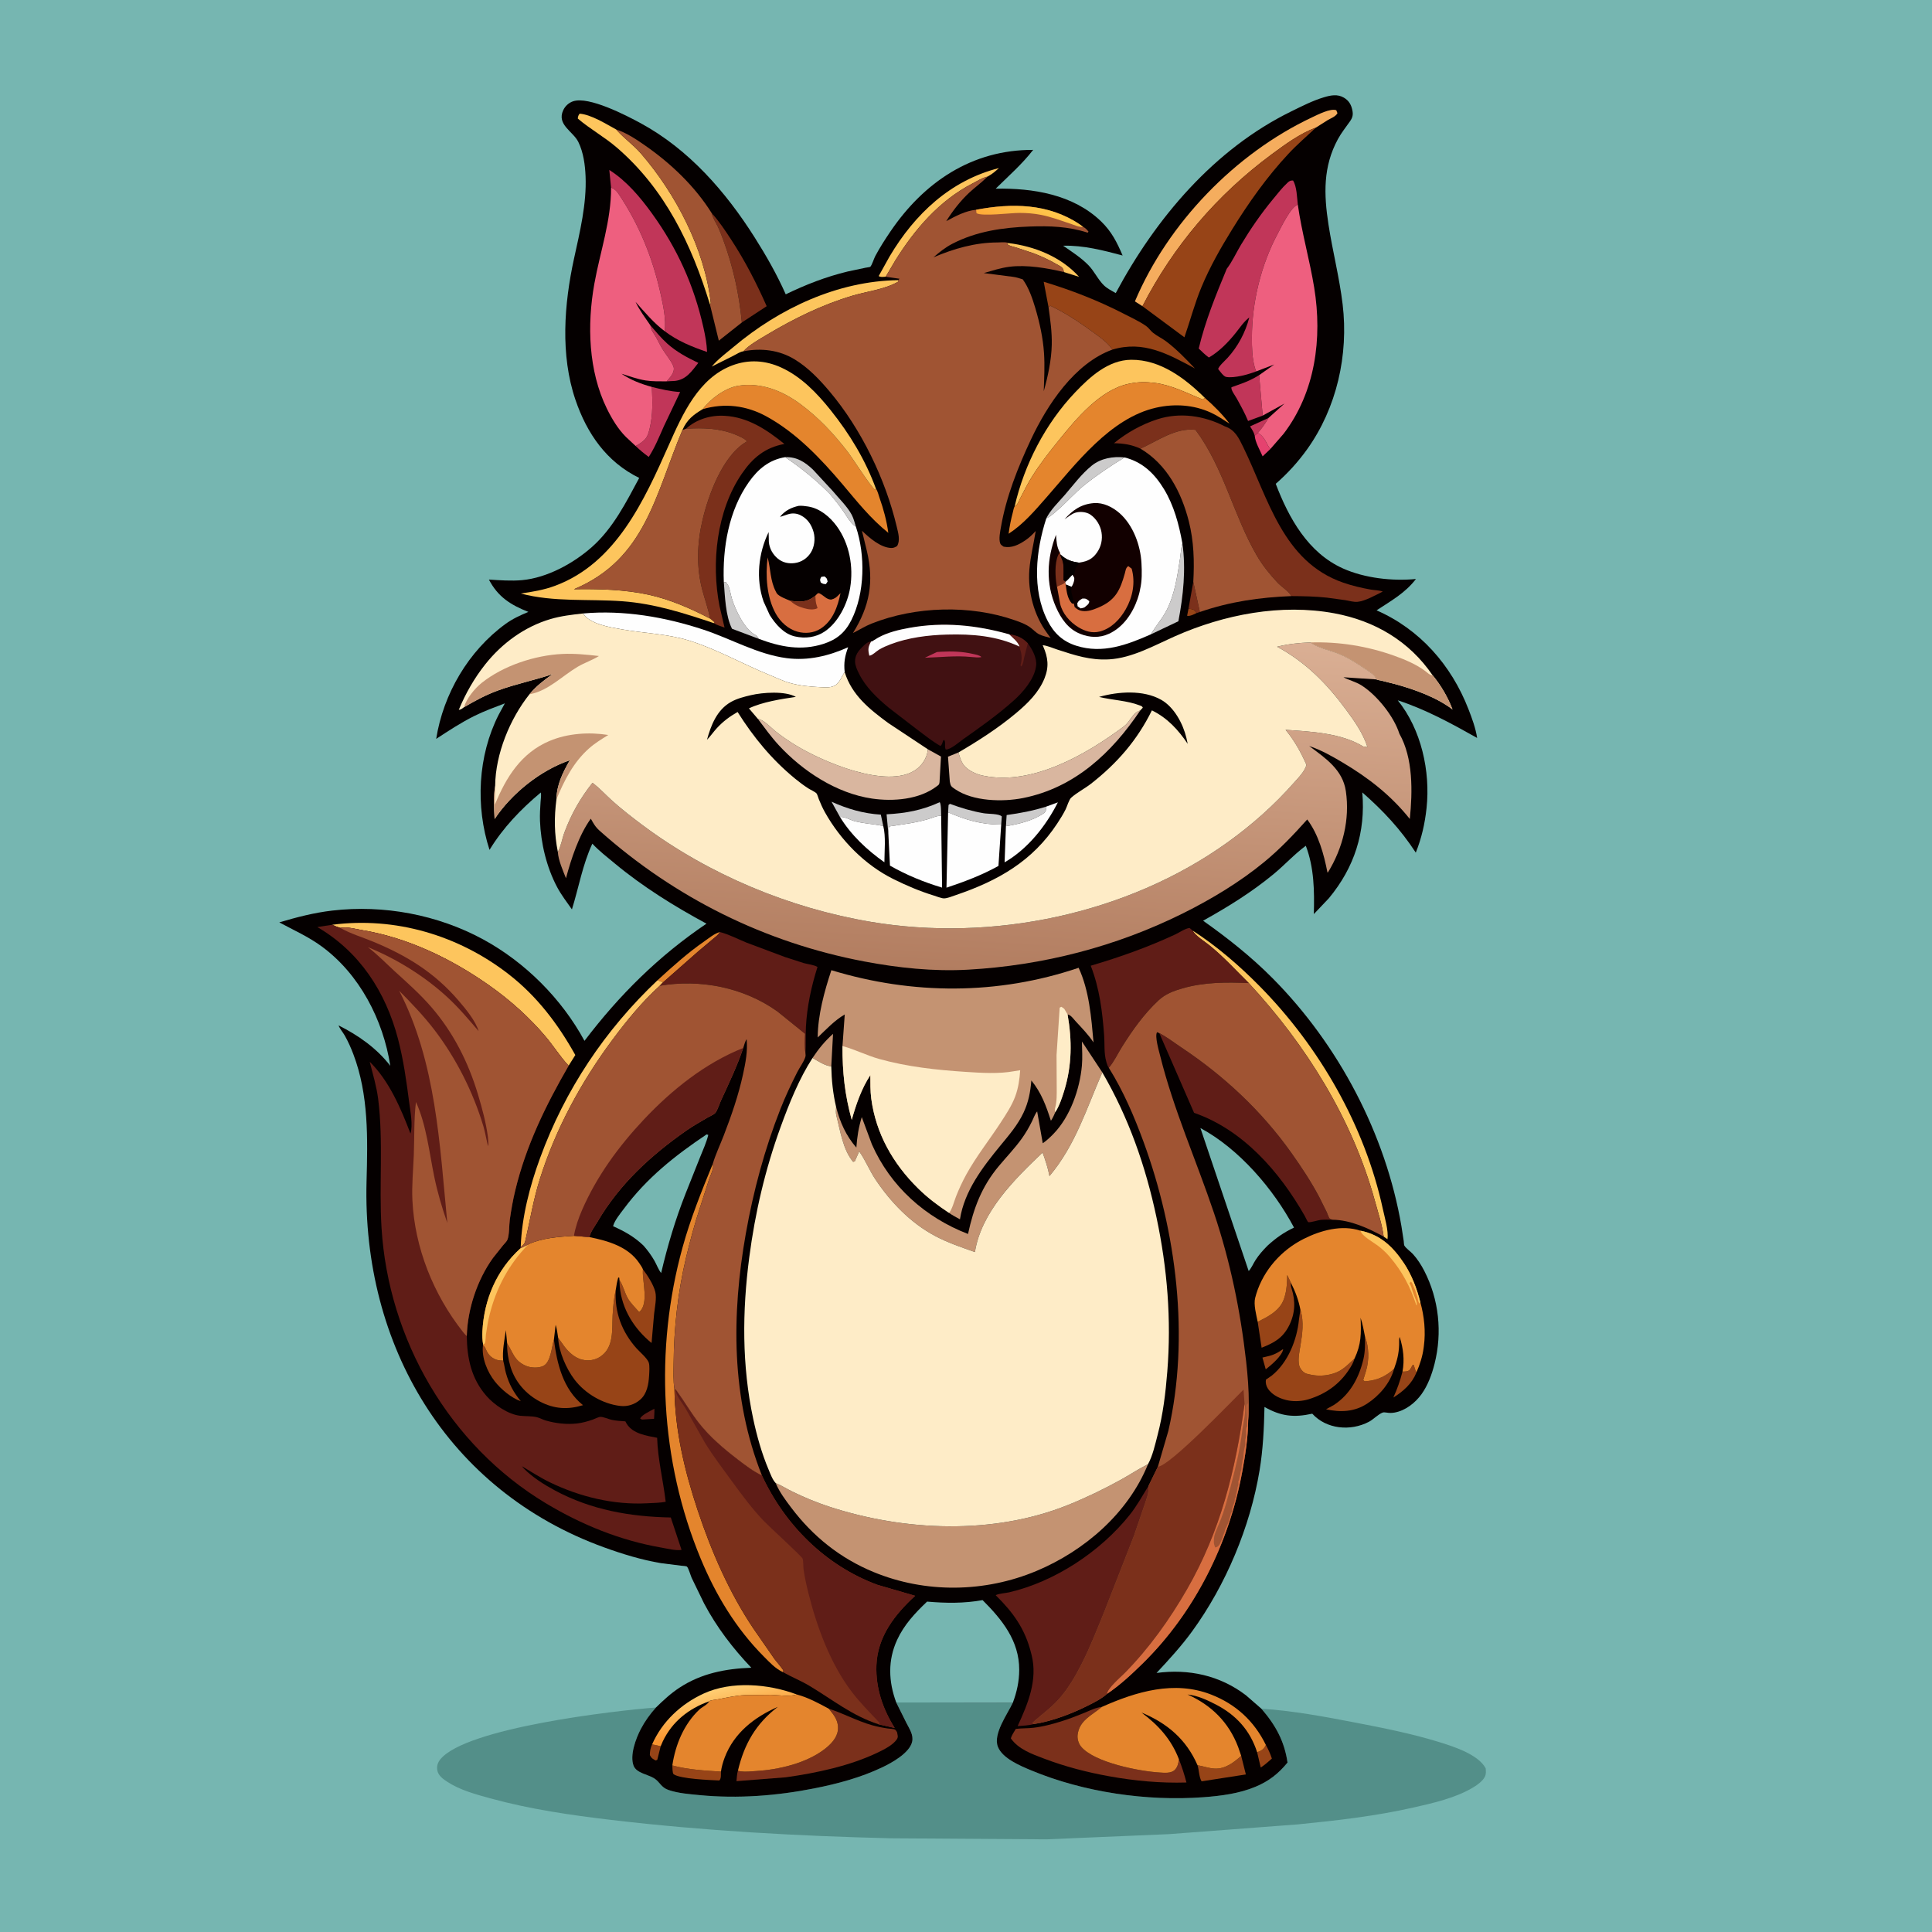
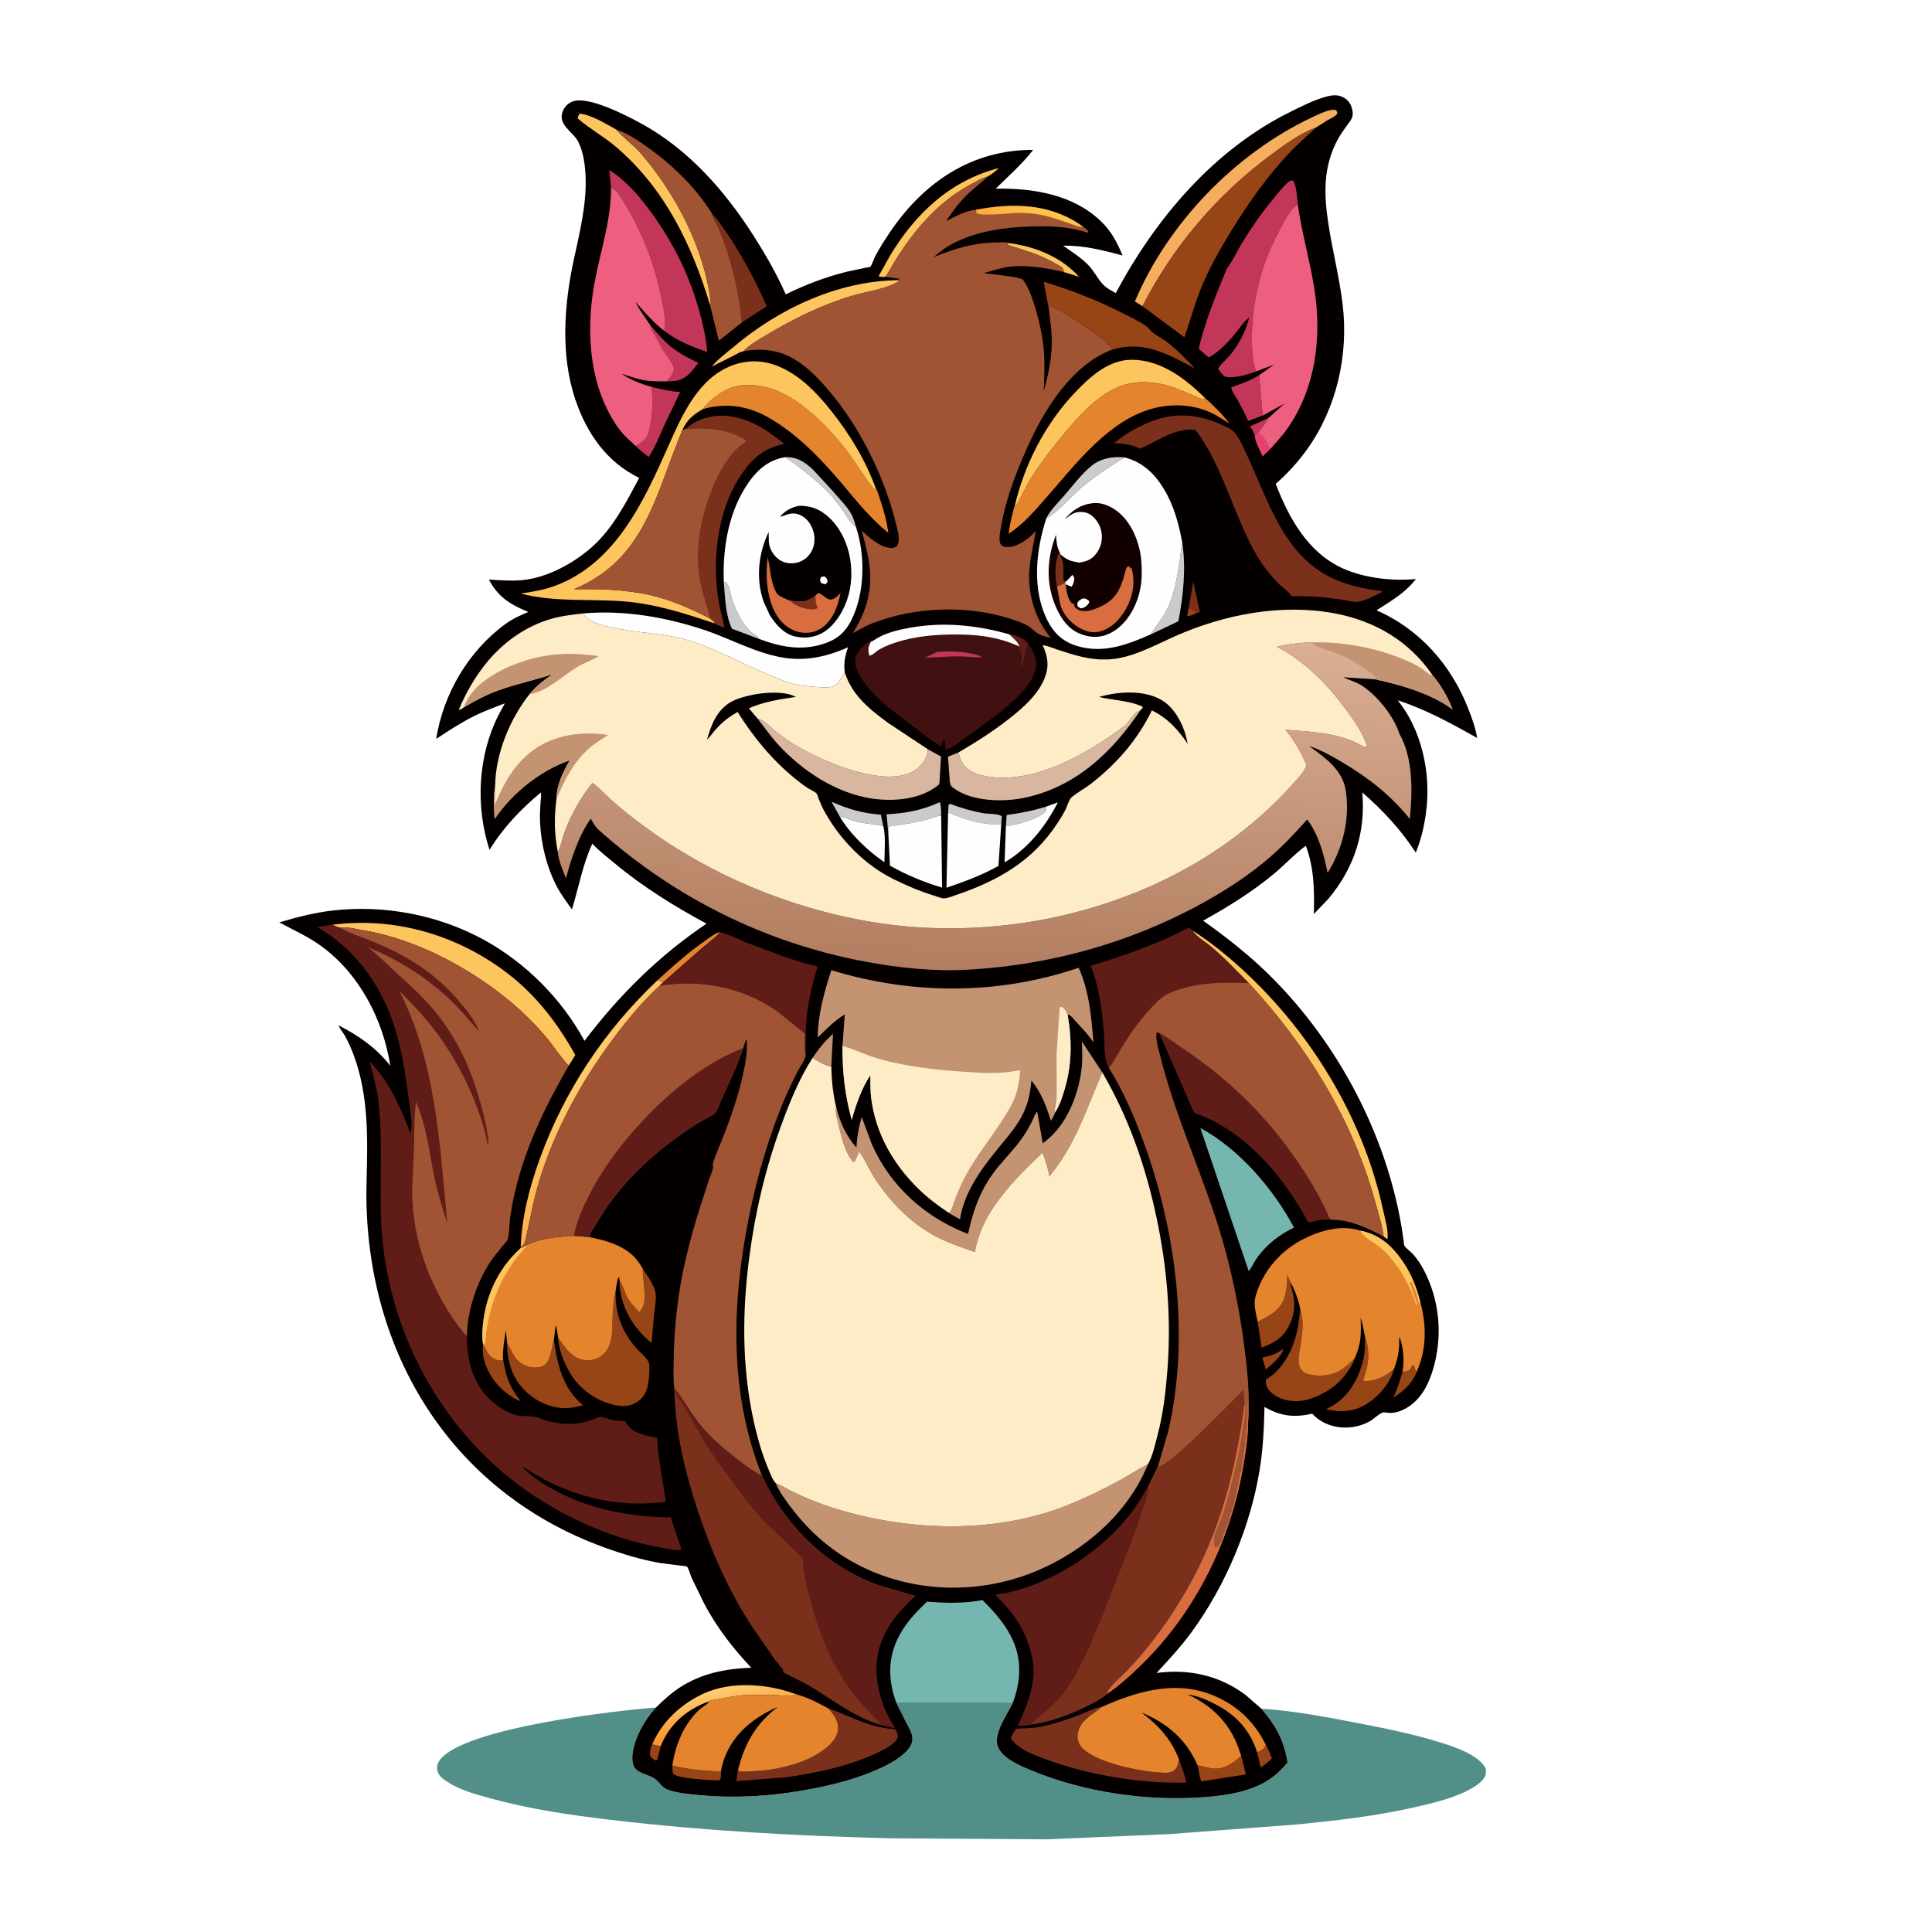
<svg xmlns="http://www.w3.org/2000/svg" version="1.1" style="display: block;" viewBox="0 0 2048 2048" width="1024" height="1024">
  <defs>
    <linearGradient id="Gradient1" gradientUnits="userSpaceOnUse" x1="767.608" y1="1830.01" x2="758.611" y2="1791.56">
      <stop class="stop0" offset="0" stop-opacity="1" stop-color="rgb(249,148,47)" />
      <stop class="stop1" offset="1" stop-opacity="1" stop-color="rgb(255,205,114)" />
    </linearGradient>
    <linearGradient id="Gradient2" gradientUnits="userSpaceOnUse" x1="644.799" y1="1191.89" x2="600.045" y2="1159.15">
      <stop class="stop0" offset="0" stop-opacity="1" stop-color="rgb(255,175,72)" />
      <stop class="stop1" offset="1" stop-opacity="1" stop-color="rgb(255,203,107)" />
    </linearGradient>
    <linearGradient id="Gradient3" gradientUnits="userSpaceOnUse" x1="1034.02" y1="1030.2" x2="1055.94" y2="661.21">
      <stop class="stop0" offset="0" stop-opacity="1" stop-color="rgb(178,125,96)" />
      <stop class="stop1" offset="1" stop-opacity="1" stop-color="rgb(218,175,148)" />
    </linearGradient>
    <linearGradient id="Gradient4" gradientUnits="userSpaceOnUse" x1="1080.93" y1="243.05" x2="1092.15" y2="215.738">
      <stop class="stop0" offset="0" stop-opacity="1" stop-color="rgb(255,170,56)" />
      <stop class="stop1" offset="1" stop-opacity="1" stop-color="rgb(255,198,75)" />
    </linearGradient>
  </defs>
-   <path transform="translate(0,0)" fill="rgb(118,182,177)" d="M -0 -0 L 2048 0 L 2048 2048 L -0 2048 L -0 -0 z" />
  <path transform="translate(0,0)" fill="rgb(83,143,137)" d="M 950.015 1804.67 L 1073.68 1804.86 C 1068.01 1816.94 1052.56 1837.93 1057.75 1851.5 C 1062.51 1863.98 1081.49 1871.81 1092.99 1876.62 C 1148.66 1899.86 1215.74 1909.6 1275.79 1905.12 C 1294.31 1903.74 1313.64 1901.24 1330.88 1894.04 C 1345.08 1888.1 1355.11 1880.24 1364.83 1868.39 C 1361.56 1845.64 1352.01 1828.43 1337.06 1811.26 C 1370.2 1813.44 1403.37 1819.59 1435.94 1825.87 C 1466.09 1831.67 1495.87 1837.54 1525.28 1846.58 C 1540.54 1851.28 1567.1 1859.7 1574.88 1874.5 C 1575.11 1877.63 1575.5 1880.62 1573.97 1883.5 C 1571.41 1888.29 1566.06 1892.1 1561.52 1894.82 C 1542.9 1905.99 1519.28 1911.31 1498.28 1916.06 C 1458.1 1925.16 1416.74 1929.88 1375.79 1933.92 L 1239.61 1944.24 L 1109.28 1949.78 L 944.085 1948.67 C 845.138 1946.22 746.731 1940.84 648.387 1929.24 C 605.174 1924.14 562.228 1917.95 520.206 1906.44 C 504.692 1902.19 487.78 1897.69 474.186 1888.79 C 469.511 1885.73 464.367 1882.12 463.477 1876.18 C 462.838 1871.91 464.192 1868.07 466.89 1864.81 C 494.628 1831.36 652.05 1813.35 695.364 1810.02 C 689.177 1816.88 683.674 1824.5 679.369 1832.69 C 674.056 1842.78 667.365 1860.74 671.644 1871.79 C 674.703 1879.68 687.18 1881.04 693.5 1885.12 C 699.634 1889.07 700.683 1894.73 708.643 1897.46 C 718.971 1901 730.825 1901.85 741.636 1902.9 C 782.122 1906.82 823.377 1903.63 863.223 1895.74 C 888.071 1890.82 912.428 1884.3 935.372 1873.37 C 945.453 1868.57 964.061 1858.3 966.872 1846.45 C 968.617 1839.1 963.992 1832.65 960.804 1826.34 L 950.015 1804.67 z" />
  <path transform="translate(0,0)" fill="rgb(5,0,0)" d="M 695.364 1810.02 C 703.217 1802.35 710.978 1795.12 720.188 1789.07 C 743.36 1773.83 769.151 1768.85 796.406 1767.87 C 776.696 1747.07 759.765 1725.07 746.303 1699.62 L 733.152 1672.52 C 732.012 1669.88 729.821 1662.13 728.189 1660.69 C 727.445 1660.03 723.345 1659.85 722.241 1659.73 L 700.619 1657 C 680.209 1653.58 659.809 1647.33 640.388 1640.28 C 474.17 1580.02 383.859 1426.26 388.56 1252.29 C 389.784 1207 390.916 1160.48 374.544 1117.43 C 372.013 1110.77 369.015 1104 365.5 1097.81 C 363.466 1094.23 360.345 1090.75 358.862 1086.95 C 379.717 1097.38 399.415 1111.19 413.727 1129.82 C 406.223 1081.15 381.115 1032.63 340.986 1003.23 C 326.557 992.662 311.589 986.176 296.047 977.764 C 314.556 972.267 332.928 967.507 352.138 965.259 C 406.636 958.883 463.898 969.561 512.182 995.809 C 556.724 1020.02 595.408 1058.73 619.576 1103.33 C 656.476 1054.74 698.204 1013.35 748.893 979.123 C 714.555 960.546 681.627 940.14 651.5 915.145 C 643.513 908.518 634.969 901.921 627.904 894.32 C 617.564 916.539 613.492 940.781 606.263 963.997 C 600.856 956.31 594.908 948.56 590.509 940.256 C 579.365 919.211 573.277 893.769 572.401 870.065 C 572.153 863.375 572.593 856.687 573.028 850.013 C 573.23 846.902 573.933 843.074 573.303 840.056 C 552.217 857.655 533.28 877.328 518.919 900.905 C 503.899 854.788 506.511 801.148 528.577 757.712 L 535.179 745.571 C 524.297 749.767 513.252 753.753 502.8 758.952 C 488.731 765.948 475.505 774.666 462.364 783.25 C 469.966 735.436 496.591 690.045 535.827 661.43 C 543.397 655.91 551.509 652.236 560.119 648.647 C 541.436 641.291 527.817 632.776 518.269 614.365 C 529.646 615.09 542.135 616.035 553.499 614.964 C 580.05 612.461 607.751 597.291 627.402 579.911 C 649.808 560.093 663.653 532.577 677.59 506.635 C 643.009 489.701 622.173 459.626 609.985 423.779 C 593.849 376.321 597.957 322.327 608.5 274.091 C 614.682 245.807 621.95 216.113 620.735 186.981 C 620.226 174.762 618.497 161.682 613.105 150.568 C 607.61 139.24 589.829 132.252 597.067 116.783 C 599.113 112.411 602.919 108.917 607.5 107.379 C 624.202 101.773 663.873 122.292 679.302 130.689 C 730.313 158.45 769.252 203.193 799.959 251.657 C 812.28 271.102 823.555 290.942 832.918 312.001 C 854.139 301.701 875.46 293.415 898.407 287.848 L 917.45 283.813 C 917.921 283.722 922.251 283.087 922.507 282.842 C 924.255 281.167 926.421 274.1 927.77 271.562 C 932.532 262.606 938.101 253.918 943.793 245.531 C 979.41 193.052 1030.32 158.619 1095.18 158.884 C 1083.59 173.916 1068.95 186.713 1055.46 200.02 C 1094.77 199.245 1137.6 206.094 1167.16 234.649 C 1178.38 245.49 1183.99 256.752 1190.02 270.845 C 1168.95 265.267 1148.98 260.004 1126.93 260.45 C 1136.15 266.836 1145.88 273.025 1153.75 281.082 C 1160.11 287.588 1164.08 296.736 1170.5 302.766 C 1173.81 305.875 1178.79 308.468 1182.73 310.691 C 1225.05 231.501 1286.97 158.148 1368.82 118.068 C 1380.05 112.571 1391.51 106.681 1403.5 103.097 C 1410.59 100.977 1417.78 99.519 1424.55 103.5 C 1429.8 106.583 1432.33 110.887 1433.54 116.766 C 1434.53 121.541 1433.88 124.541 1431.12 128.5 C 1426.71 134.832 1421.93 140.676 1418.23 147.5 C 1402.38 176.711 1403.3 205.992 1408.24 238 C 1412.61 266.327 1419.84 294.115 1423.25 322.631 C 1429.65 376.135 1417.05 432.438 1385.46 476.481 C 1375.89 489.827 1364.73 502.054 1352.34 512.854 C 1366.18 549.182 1386.58 586.018 1423.71 602.627 C 1446.63 612.884 1476.12 616.173 1500.95 613.766 C 1489.57 628.654 1474.6 636.873 1459.22 646.991 C 1505.07 667.031 1538.48 705.077 1556.55 751.568 C 1560.35 761.331 1564.27 771.864 1565.82 782.254 C 1538.48 766.903 1511.6 752.116 1481.66 742.36 C 1506.58 773.131 1516.39 817.526 1512.21 856.543 C 1510.46 872.958 1506.95 888.496 1500.79 903.822 C 1484.63 879.054 1466.27 859.424 1444.1 839.986 C 1447.72 882.189 1435.8 919.415 1408.7 952.135 L 1392.72 968.971 C 1393.35 944.41 1393.09 919.863 1384.22 896.551 C 1372.04 905.502 1361.63 917.069 1349.91 926.717 C 1326.49 946 1301.77 961.279 1275.34 975.993 C 1301.55 994.517 1326.43 1014.23 1349.07 1037.05 C 1418.84 1107.36 1468.92 1202.15 1485.58 1299.86 L 1487.99 1315.46 C 1488.13 1316.5 1488.19 1319.51 1488.66 1320.36 C 1490.18 1323.11 1495.39 1326.76 1497.7 1329.29 C 1502.47 1334.53 1506.54 1340.86 1509.78 1347.16 C 1525.39 1377.48 1529.03 1412.66 1520.69 1445.65 C 1517.88 1456.79 1513.66 1468.37 1506.94 1477.78 C 1500.3 1487.07 1489.76 1495.34 1478.36 1497.36 C 1475.21 1497.92 1472.7 1497.88 1469.58 1497.37 C 1468.45 1497.18 1466.68 1496.99 1465.6 1497.41 C 1460.87 1499.21 1455.85 1504.68 1450.99 1507.22 C 1431.61 1517.34 1406.11 1515.09 1391.05 1498.58 C 1371.55 1502.83 1357.98 1501.4 1340.41 1491.43 C 1339.89 1514.13 1338.91 1536.26 1335.19 1558.71 C 1325.26 1618.65 1299.41 1680.16 1263.72 1729.27 C 1252.32 1744.94 1239.17 1759.25 1225.97 1773.41 C 1260.08 1768.82 1293.16 1776.01 1320.74 1797.06 L 1337.06 1811.26 C 1352.01 1828.43 1361.56 1845.64 1364.83 1868.39 C 1355.11 1880.24 1345.08 1888.1 1330.88 1894.04 C 1313.64 1901.24 1294.31 1903.74 1275.79 1905.12 C 1215.74 1909.6 1148.66 1899.86 1092.99 1876.62 C 1081.49 1871.81 1062.51 1863.98 1057.75 1851.5 C 1052.56 1837.93 1068.01 1816.94 1073.68 1804.86 L 950.015 1804.67 L 960.804 1826.34 C 963.992 1832.65 968.617 1839.1 966.872 1846.45 C 964.061 1858.3 945.453 1868.57 935.372 1873.37 C 912.428 1884.3 888.071 1890.82 863.223 1895.74 C 823.377 1903.63 782.122 1906.82 741.636 1902.9 C 730.825 1901.85 718.971 1901 708.643 1897.46 C 700.683 1894.73 699.634 1889.07 693.5 1885.12 C 687.18 1881.04 674.703 1879.68 671.644 1871.79 C 667.365 1860.74 674.056 1842.78 679.369 1832.69 C 683.674 1824.5 689.177 1816.88 695.364 1810.02 z" />
  <path transform="translate(0,0)" fill="rgb(151,68,23)" d="M 1259.84 645.279 C 1265.2 645.905 1265.23 645.596 1268.54 649.784 C 1265.96 651.061 1261.07 653.604 1258.39 652.749 L 1259.84 645.279 z" />
-   <path transform="translate(0,0)" fill="rgb(96,29,23)" d="M 693.631 1493.31 C 693.912 1496.75 693.442 1500.54 693.316 1504 L 680.5 1504.8 L 678.6 1503.69 C 680.218 1499.77 689.8 1495.53 693.631 1493.31 z" />
  <path transform="translate(0,0)" fill="rgb(193,54,89)" d="M 1330.05 461.799 C 1329.15 458.078 1327.13 455.179 1325.1 451.997 L 1344.64 443.073 C 1341.4 448.748 1337.64 454.009 1333.35 458.94 L 1330.05 461.799 z" />
  <path transform="translate(0,0)" fill="rgb(151,68,23)" d="M 691.268 1849.08 L 700.351 1851.07 L 696.736 1865.5 L 695 1866.18 C 691.7 1864.26 690.657 1863.99 688.871 1860.5 C 688.916 1856.11 689.499 1853.1 691.268 1849.08 z" />
  <path transform="translate(0,0)" fill="rgb(151,68,23)" d="M 1359.43 1430.5 L 1360.23 1430.4 C 1358.72 1437.63 1347.47 1447.16 1341.73 1451.53 L 1338.24 1439.05 L 1341.12 1438.4 C 1348.01 1436.95 1352.63 1435.24 1358.45 1431.19 L 1359.43 1430.5 z" />
  <path transform="translate(0,0)" fill="rgb(123,48,27)" d="M 1264.94 616.764 L 1271.91 648.748 L 1268.54 649.784 C 1265.23 645.596 1265.2 645.905 1259.84 645.279 L 1264.94 616.764 z" />
  <path transform="translate(0,0)" fill="rgb(229,66,111)" d="M 1333.35 458.94 C 1338.73 461.554 1341.31 467.04 1344.02 472.111 C 1344.78 473.543 1345.6 474.734 1346.63 475.982 L 1338.43 483.757 C 1335.62 477.152 1330.55 468.846 1330.05 461.799 L 1333.35 458.94 z" />
  <path transform="translate(0,0)" fill="rgb(151,68,23)" d="M 1341.9 1849.76 C 1344.48 1854.53 1346.59 1858.95 1348.24 1864.15 C 1344.42 1867.51 1340.73 1870.89 1336.44 1873.64 L 1332.63 1857.51 C 1337.35 1855.63 1339.54 1854.46 1341.9 1849.76 z" />
  <path transform="translate(0,0)" fill="rgb(151,68,23)" d="M 1486.71 1453.95 C 1489.91 1453.81 1492.59 1454.23 1494.86 1451.5 L 1497.5 1446.9 L 1498.72 1447.11 C 1499.49 1449.81 1500.07 1452.38 1501.47 1454.83 L 1501.38 1455.21 C 1496.51 1466.94 1487.53 1474.87 1477.02 1481.42 C 1481.13 1472.34 1484.24 1463.62 1486.71 1453.95 z" />
  <path transform="translate(0,0)" fill="rgb(253,197,93)" d="M 1068.7 257.642 C 1096.47 260.9 1124.93 272.279 1143.88 293.481 L 1128.08 288.483 C 1127.37 287.021 1127.66 287.773 1127.15 285.818 C 1126.44 283.032 1122.22 281.332 1119.77 279.91 C 1112.1 275.462 1103.89 271.703 1095.63 268.5 L 1077.31 262.425 C 1073.98 261.4 1070.27 260.856 1067.5 258.739 L 1068.7 257.642 z" />
  <path transform="translate(0,0)" fill="rgb(228,133,45)" d="M 697.001 1039.11 C 712.902 1024.53 729.068 1009.99 746.831 997.688 C 751.968 994.131 757.053 989.757 763.117 987.988 C 761.416 991.187 758.168 993.368 755.427 995.672 L 739.768 1008.85 L 702.968 1041.24 L 702.86 1041.26 L 697.001 1039.11 z" />
  <path transform="translate(0,0)" fill="rgb(196,147,114)" d="M 861.308 1121.5 C 867.795 1111.73 874.335 1103.74 883.056 1095.91 L 881.192 1130.38 C 874.663 1129.89 867.027 1124.69 861.308 1121.5 z" />
  <path transform="translate(0,0)" fill="rgb(204,203,203)" d="M 1066.33 875.778 L 1067.08 863.975 C 1081.79 861.943 1094.89 859.503 1109.15 855.005 C 1108.72 858.04 1109.19 860.113 1106.54 861.978 C 1095.37 869.841 1079.7 873.633 1066.33 875.778 z" />
  <path transform="translate(0,0)" fill="rgb(151,68,23)" d="M 712.701 1871.44 C 729.219 1875.9 747.216 1876.93 764.234 1878 C 764.104 1881.11 764.713 1885.2 762.5 1887.38 C 752.971 1886.97 720.78 1885.76 714.048 1880.71 C 712.707 1879.7 712.831 1873.35 712.701 1871.44 z" />
  <path transform="translate(0,0)" fill="rgb(204,203,203)" d="M 832.382 484.591 C 844.717 484.187 853.223 489.735 861.885 497.92 L 882.622 520.355 C 888.938 528.047 898.262 536.949 902.826 545.626 C 904.864 549.501 906.046 554.076 907.27 558.279 C 901.855 555.25 897.251 546.622 893.695 541.529 C 889.307 535.244 884.647 529.399 879.638 523.598 C 865.454 509.022 849.152 496.042 832.382 484.591 z" />
  <path transform="translate(0,0)" fill="rgb(204,203,203)" d="M 890.415 866.043 L 881.46 849.855 C 898.423 857.513 915.108 862.376 933.717 863.558 L 936.263 875.509 C 926.22 873.564 916.032 873.062 906.074 870.508 C 901.249 869.271 895.166 865.406 890.415 866.043 z" />
  <path transform="translate(0,0)" fill="rgb(204,203,203)" d="M 767.269 616.921 L 768.876 617.237 L 769.51 617 L 770.5 618.78 L 771.587 620 C 773.69 623.627 774.467 630.183 775.783 634.409 C 779.543 646.494 789.005 666.82 800.536 673.018 C 802.718 674.192 803.119 675.091 804.352 677.175 L 775.97 666.522 C 769.021 652.698 768.497 632.085 767.269 616.921 z" />
  <path transform="translate(0,0)" fill="rgb(204,203,203)" d="M 1005.03 861.108 L 1005.5 853.267 L 1007 852.109 C 1018.77 856.525 1030.41 859.969 1042.81 862.082 C 1047.55 862.889 1059.15 862.401 1061.96 865.5 L 1061.32 874.11 C 1040.02 874.075 1024.28 869.309 1005.03 861.108 z" />
  <path transform="translate(0,0)" fill="rgb(151,68,23)" d="M 511.951 1426.04 L 512.811 1426.7 C 514.229 1428.08 514.608 1429.35 515.418 1431.1 C 517.723 1436.07 520.698 1439.28 525.925 1441.24 C 528.33 1442.14 530.859 1442.26 533.397 1442.33 C 534.638 1446.71 535.103 1451.27 536.337 1455.66 C 539.598 1467.26 544.451 1475.99 552.042 1485.34 C 542.06 1481.93 531.066 1472.64 524.577 1464.41 C 516.5 1454.18 510.38 1439.28 511.951 1426.04 z" />
  <path transform="translate(0,0)" fill="rgb(151,68,23)" d="M 1315.72 1861.29 L 1320.66 1880.99 L 1273.74 1888.28 C 1271.06 1884.04 1271.03 1876.28 1269.43 1871.21 C 1275.53 1872.23 1281.25 1874.41 1287.48 1874.77 C 1298.62 1875.42 1307.85 1868.36 1315.72 1861.29 z" />
  <path transform="translate(0,0)" fill="rgb(204,203,203)" d="M 941.675 883.262 L 939.813 863.2 C 960.277 862.093 977.545 858.912 996.172 850.349 C 997.836 852.77 997.443 861.531 997.68 864.825 C 994.547 864.721 992.347 865.382 989.426 866.448 C 974.116 872.035 958.488 873.514 942.5 876.065 C 941.925 878.501 941.823 880.777 941.675 883.262 z" />
  <path transform="translate(0,0)" fill="rgb(204,203,203)" d="M 1109.13 549.457 C 1113.53 540.447 1122.27 532.136 1128.83 524.545 C 1137.97 513.963 1146.27 502.594 1157.19 493.686 C 1166.85 485.8 1179.93 483.593 1192.04 484.894 C 1177.75 493.507 1162.95 503.485 1149.9 513.892 C 1139.57 522.123 1131.04 532.199 1121.04 540.761 C 1117.52 543.777 1113.42 547.734 1109.13 549.457 z" />
  <path transform="translate(0,0)" fill="rgb(193,54,89)" d="M 689.491 344.952 C 695.19 351.463 700.844 358.413 707.288 364.191 C 717.19 373.072 728.335 378.974 740.263 384.676 C 733.213 393.577 727.599 402.312 715.576 403.792 L 706.637 404.245 C 709.424 401.104 713.158 397.205 714.084 393 C 714.486 391.176 714.413 389.619 713.68 387.916 C 710.992 381.673 705.857 375.9 702.271 370.076 C 698.902 364.605 696.412 358.512 692.801 353.215 C 690.746 350.2 690.016 348.61 689.491 344.952 z" />
  <path transform="translate(0,0)" fill="rgb(204,203,203)" d="M 1253.36 575.9 C 1257.33 603.15 1254.31 631.61 1249.13 658.562 L 1220.08 672.381 C 1224.92 663.66 1231.75 656.375 1236.38 647.391 C 1245.29 630.092 1247.93 611.287 1250.86 592.275 C 1251.65 587.153 1251.83 582.263 1253.05 577.172 L 1253.36 575.9 z" />
  <path transform="translate(0,0)" fill="rgb(193,54,89)" d="M 1312.51 407.94 C 1320.33 405.288 1327.73 402.083 1334.73 397.673 L 1338.5 440.551 L 1323.02 446.248 C 1319.61 437.992 1315.1 429.803 1310.76 421.988 C 1309.2 419.176 1304.7 413.441 1305.37 410.5 L 1312.51 407.94 z" />
  <path transform="translate(0,0)" fill="rgb(254,254,254)" d="M 890.415 866.043 C 895.166 865.406 901.249 869.271 906.074 870.508 C 916.032 873.062 926.22 873.564 936.263 875.509 C 939.212 886.692 937.5 902.376 937.503 914.04 C 919.193 901.199 902.153 885.211 890.415 866.043 z" />
  <path transform="translate(0,0)" fill="rgb(253,197,93)" d="M 938.891 293.345 C 936.194 293.446 933.759 294.104 931.432 292.651 L 943.058 271.745 C 969.701 226.853 1007.4 191.299 1058.89 178.154 C 1055.32 181.46 1052.06 184.284 1047.78 186.675 L 1046.75 187.237 C 1040.9 188.585 1035.99 191.855 1030.71 194.586 C 995.715 212.674 969.742 242.989 949.118 276 L 938.891 293.345 z" />
  <path transform="translate(0,0)" fill="rgb(151,68,23)" d="M 681.536 1345.57 C 686.251 1351.67 692.877 1361.98 694.663 1369.5 C 696.254 1376.2 694.116 1385.83 693.373 1392.77 L 690.675 1423.62 C 672.337 1408.71 659.217 1387.92 656.972 1363.82 L 656.601 1356.75 C 660.416 1362.55 661.849 1369.33 665.062 1375.45 C 667.95 1380.94 673.428 1386.12 677.5 1390.84 L 678.372 1390.16 C 687.607 1380.9 681.021 1358.7 681.439 1347.31 L 681.536 1345.57 z" />
  <path transform="translate(0,0)" fill="rgb(254,254,254)" d="M 1109.15 855.005 L 1121.39 850.525 C 1108.73 875.532 1089.5 899.915 1064.91 914.121 L 1066.33 875.778 C 1079.7 873.633 1095.37 869.841 1106.54 861.978 C 1109.19 860.113 1108.72 858.04 1109.15 855.005 z" />
  <path transform="translate(0,0)" fill="rgb(151,68,23)" d="M 1333.21 1401.21 L 1342.11 1396.58 C 1351.67 1391.05 1359.06 1385.17 1361.99 1373.92 L 1362.34 1372.5 C 1364.23 1365.45 1364.33 1358.82 1364.48 1351.56 L 1368.41 1359.76 L 1368.37 1361.49 C 1368.36 1363.11 1368.6 1364.28 1369.1 1365.8 C 1373.5 1379.36 1372.9 1392.46 1366.49 1405.18 C 1359.82 1418.39 1350.53 1423.5 1337.37 1428.64 L 1333.21 1401.21 z" />
-   <path transform="translate(0,0)" fill="rgb(193,54,89)" d="M 691.007 410.18 C 701.01 412.666 710.678 414.97 720.995 415.551 L 703.791 451.702 C 698.875 462.762 694.307 474.165 687.722 484.358 C 682.702 480.777 678.245 477.06 673.804 472.782 L 674.675 472.29 C 678.048 470.429 681.249 468.371 683.875 465.5 C 686.619 462.5 687.794 457.853 688.728 454 C 692.248 439.475 691.631 424.969 691.007 410.18 z" />
+   <path transform="translate(0,0)" fill="rgb(193,54,89)" d="M 691.007 410.18 C 701.01 412.666 710.678 414.97 720.995 415.551 L 703.791 451.702 C 698.875 462.762 694.307 474.165 687.722 484.358 C 682.702 480.777 678.245 477.06 673.804 472.782 L 674.675 472.29 C 678.048 470.429 681.249 468.371 683.875 465.5 C 686.619 462.5 687.794 457.853 688.728 454 C 692.248 439.475 691.631 424.969 691.007 410.18 " />
  <path transform="translate(0,0)" fill="rgb(151,68,23)" d="M 1446.94 1416.77 C 1451.16 1428.1 1451.56 1441.34 1448.1 1453 L 1445.05 1463 C 1447 1464.66 1446.72 1464.27 1449.14 1464.05 C 1460.24 1463.04 1469.77 1458.57 1477.79 1450.91 C 1473.8 1466.03 1462.17 1479.47 1449.25 1487.89 C 1435.67 1496.74 1421.02 1497.26 1405.65 1493.94 L 1414.13 1489.25 C 1431.25 1477.96 1440.57 1460.5 1445.22 1441 C 1447.17 1432.8 1447.02 1425.14 1446.94 1416.77 z" />
  <path transform="translate(0,0)" fill="url(#Gradient1)" d="M 691.268 1849.08 C 701.986 1824.84 721.839 1806.32 745.848 1795.26 C 775.538 1781.58 814.671 1784.96 844.667 1796.23 C 836.409 1798.8 826.074 1796.91 817.496 1796.62 L 789.889 1796.89 C 779.997 1797.29 770.691 1799.51 761.008 1801.33 C 758.998 1801.71 752.78 1802.24 751.646 1803.49 C 730.066 1811.21 712.628 1824.91 702.566 1845.96 L 700.351 1851.07 L 691.268 1849.08 z" />
  <path transform="translate(0,0)" fill="rgb(123,48,27)" d="M 754.397 225.881 C 762.073 234.294 768.812 244.461 775.038 253.977 C 789.822 276.574 801.805 299.916 812.715 324.592 L 786.403 341.82 C 783.48 311.445 777.208 282.972 766.662 254.287 C 764.902 249.497 763.024 244.609 760.817 240 C 758.39 234.933 755.74 231.503 754.397 225.881 z" />
  <path transform="translate(0,0)" fill="rgb(253,197,93)" d="M 787.957 372.408 C 784.873 372.694 780.17 375.678 777.37 377.149 L 754.444 388.605 L 757.171 385.526 C 763.273 379.014 771.079 373.258 777.924 367.5 C 826.295 326.815 888.059 297.908 951.986 296.977 L 952 298.653 C 938.056 306.745 918.873 308.913 903.447 313.5 C 871.597 322.97 841.44 337.791 812.994 354.804 C 804.842 359.679 794.409 365.429 787.957 372.408 z" />
  <path transform="translate(0,0)" fill="url(#Gradient2)" d="M 697.001 1039.11 L 702.86 1041.26 L 699.351 1044.95 C 680.806 1061.74 664.533 1081.66 649.613 1101.68 C 616.158 1146.59 588.748 1197.02 572.024 1250.64 C 565.393 1271.9 561.912 1293.28 556.972 1314.89 C 556.212 1318.22 554.915 1319.86 551.98 1321.71 C 553.131 1289.86 561.605 1257.38 572.489 1227.58 C 598.859 1155.39 641.201 1091.87 697.001 1039.11 z" />
  <path transform="translate(0,0)" fill="rgb(253,197,93)" d="M 752.559 322.752 C 733.204 259.3 704.97 200.563 653.966 156.526 C 640.85 145.201 625.48 136.804 612.5 125.706 C 612.642 123.363 613.058 122.414 614.405 120.5 C 626.663 121.398 642.28 131.363 653.137 137.242 L 653.92 138.131 C 661.812 146.905 671.5 153.581 679.363 162.662 C 716.482 205.536 747.116 264.44 753.471 321.348 L 752.559 322.752 z" />
  <path transform="translate(0,0)" fill="rgb(151,68,23)" d="M 587.16 1420.06 C 590.492 1445.81 596.799 1472.48 618.008 1489.55 C 601.899 1494.5 587.533 1493.64 572.406 1485.74 C 557.521 1477.96 546.066 1464.95 541.161 1448.78 C 538.811 1441.04 537.335 1432.11 537.599 1424 C 544.116 1434.12 544.817 1442.08 557.086 1447.65 C 562.35 1450.04 570.693 1450.55 576 1447.92 C 583.875 1444.01 584.762 1427.89 587.16 1420.06 z" />
  <path transform="translate(0,0)" fill="rgb(151,68,23)" d="M 1378.47 1388.22 L 1378.81 1389.39 C 1382.25 1401.56 1380.56 1413.85 1378.55 1426.15 C 1377.52 1432.42 1375.7 1440.64 1377.08 1446.96 C 1377.81 1450.33 1380.48 1453.89 1383.5 1455.52 C 1385.04 1456.35 1386.81 1456.64 1388.5 1457 L 1389.88 1457.31 C 1397.11 1458.82 1405.48 1458.46 1412.5 1456.27 L 1413.72 1455.91 C 1423.12 1453.05 1428.84 1446.45 1435.86 1440.12 C 1435.16 1442.4 1434.35 1444.53 1433.19 1446.62 C 1422.89 1465.16 1407.22 1477.2 1387.02 1483.32 C 1380.62 1485.26 1372.86 1485.81 1366.22 1484.65 C 1357.86 1483.19 1348.68 1479.21 1343.92 1471.82 C 1342.15 1469.08 1341.39 1465.67 1341.92 1462.5 L 1348.11 1458.22 C 1365.3 1444.44 1374.87 1420.33 1376.95 1398.84 L 1378.47 1388.22 z" />
  <path transform="translate(0,0)" fill="rgb(253,197,93)" d="M 1264.46 986.569 C 1290.37 1003.31 1313.99 1023.8 1335.62 1045.76 C 1398.64 1109.75 1446.85 1193.53 1465.9 1281.71 C 1467.87 1290.79 1472.05 1304.64 1470.77 1313.61 L 1466.75 1310.85 C 1465.17 1298.5 1460.85 1285.44 1457.54 1273.38 C 1433.75 1186.52 1384.59 1107.79 1323.76 1042.1 C 1310.03 1028.53 1296.72 1013.88 1281.65 1001.79 C 1277.37 998.355 1266.22 991.306 1264.46 986.569 z" />
  <path transform="translate(0,0)" fill="rgb(254,254,254)" d="M 941.675 883.262 C 941.823 880.777 941.925 878.501 942.5 876.065 C 958.488 873.514 974.116 872.035 989.426 866.448 C 992.347 865.382 994.547 864.721 997.68 864.825 L 998.642 940.901 C 979.185 935.041 961.084 927.654 943.402 917.603 L 941.675 883.262 z" />
  <path transform="translate(0,0)" fill="rgb(254,254,254)" d="M 1005.03 861.108 C 1024.28 869.309 1040.02 874.075 1061.32 874.11 L 1058.4 917.905 C 1040.72 927.784 1022.43 934.574 1003.3 940.985 L 1005.03 861.108 z" />
  <path transform="translate(0,0)" fill="rgb(245,173,94)" d="M 1211.04 324.585 L 1203.05 319.487 C 1238.12 236.464 1309.47 162.667 1390.82 124.388 C 1396.76 121.596 1410.3 114.586 1416.5 116.83 L 1417.78 120 C 1415.66 123.698 1411.22 125.121 1407.55 127.257 L 1394.94 135.232 C 1378.09 141.426 1362.21 153.121 1347.86 163.734 C 1289.98 206.554 1243.98 260.584 1211.04 324.585 z" />
  <path transform="translate(0,0)" fill="rgb(123,48,27)" d="M 878.575 1811.31 C 894.183 1816.32 908.791 1824.39 924.462 1828.82 C 930.016 1830.39 935.427 1831.43 941.129 1832.27 C 942.747 1832.51 947.403 1832.68 948.644 1833.38 C 949.634 1833.94 950.104 1835.13 950.834 1836 C 951.395 1839.02 952.504 1841.09 950.644 1843.81 C 946.517 1849.83 937.36 1854.42 930.969 1857.51 C 901.201 1871.9 865.604 1879.43 833 1884.01 L 780.691 1888.09 C 781.135 1884.75 781.14 1880.11 782.233 1877.01 C 783.611 1877.43 783.651 1877.51 784.864 1877.68 C 790.144 1878.42 795.9 1877.73 801.223 1877.4 C 825.591 1875.9 854.763 1869.14 874.457 1853.87 C 880.628 1849.09 887.331 1842.15 888.181 1834 C 889.194 1824.3 884.312 1818.4 878.575 1811.31 z" />
  <path transform="translate(0,0)" fill="rgb(151,68,23)" d="M 1111.5 325.665 L 1106.36 298.667 C 1135.55 307.508 1163.91 318.49 1191.06 332.477 C 1198.8 336.466 1207.61 340.504 1214.73 345.434 C 1217.73 347.505 1219.45 350.485 1222.2 352.716 C 1226.48 356.185 1231.77 358.547 1236.22 361.91 C 1247.38 370.339 1257.07 380.44 1266.66 390.568 C 1238.33 375.314 1212.26 360.699 1179.26 370.572 C 1173.86 362.76 1165.33 356.914 1157.71 351.391 C 1143.55 341.124 1129.35 331.616 1113.5 324.154 L 1111.5 325.665 z" />
  <path transform="translate(0,0)" fill="rgb(217,182,159)" d="M 1016 797.645 C 1017.21 801.952 1018.45 806.285 1020.94 810.066 C 1025 816.248 1034.48 820.664 1041.57 822.118 L 1042.87 822.375 C 1094.49 832.921 1151.72 799.651 1191.5 769.923 C 1197.79 765.224 1200.46 755.979 1207.85 753.404 L 1208.69 753.138 C 1178.58 798.01 1139.23 835.033 1084.5 845.955 C 1062.87 850.271 1031.42 849.533 1012.5 836.586 C 1008.55 833.879 1007.7 833.492 1006.84 828.577 L 1004.92 802.129 L 1016 797.645 z" />
  <path transform="translate(0,0)" fill="rgb(123,48,27)" d="M 1249.7 1864.83 C 1252.88 1873.09 1255.49 1880.93 1257.67 1889.52 C 1230.01 1890.34 1203.12 1887.83 1175.9 1882.94 C 1152.26 1878.69 1129.11 1872.69 1106.64 1864.17 C 1093.9 1859.34 1079.55 1854.27 1071.51 1842.71 C 1072.59 1839.19 1074.93 1835.87 1076.79 1832.7 C 1083.14 1831.94 1089.58 1832.2 1095.93 1831.45 C 1105.33 1830.35 1114.97 1827.78 1124 1825.02 C 1132.62 1822.38 1140.97 1819.15 1149.31 1815.75 C 1155.35 1813.29 1161.43 1810.07 1167.98 1809.41 L 1167.25 1810.02 C 1156.89 1818.59 1144.14 1823.86 1142.33 1838.93 C 1141.81 1843.21 1143.26 1848.17 1146.01 1851.5 C 1159.93 1868.37 1208.02 1877.68 1229.24 1878.94 C 1234.44 1879.25 1241.39 1880.05 1245.37 1876.11 C 1248.36 1873.15 1249.24 1868.85 1249.7 1864.83 z" />
  <path transform="translate(0,0)" fill="rgb(217,182,159)" d="M 803.313 761.964 C 809.776 763.004 816.793 770.983 822 775.14 C 828.165 780.061 834.827 784.641 841.5 788.834 C 870.278 806.915 940.236 837.265 970.775 815.937 C 977.352 811.343 982.189 803.987 983.388 796.022 L 983.618 794.295 L 997.48 801.968 L 995.946 829.085 C 995.618 831.849 995.162 831.84 992.927 833.544 C 974.42 847.654 946.649 849.773 924.469 846.527 C 886.809 841.016 850.954 817.478 825.566 789.986 C 817.519 781.272 810.457 771.431 803.313 761.964 z" />
  <path transform="translate(0,0)" fill="rgb(253,197,93)" d="M 1075.56 536.799 C 1085.81 492.336 1108.22 448.959 1139.74 415.866 C 1155.42 399.399 1174.89 381.6 1199.04 381.375 C 1229.99 381.088 1256.27 401.092 1277.2 421.768 L 1274.93 423.521 C 1258.19 416.759 1242.14 408.171 1224 405.891 C 1214.93 404.75 1206.49 404.735 1197.5 406.645 L 1195.89 406.979 C 1166.12 413.453 1140.7 444.066 1122.5 466.599 C 1112.43 479.065 1102.61 491.521 1094.08 505.12 C 1089.6 512.26 1085.88 519.692 1082.01 527.165 C 1080.6 529.88 1078.45 535.833 1075.56 536.799 z" />
  <path transform="translate(0,0)" fill="rgb(151,68,23)" d="M 591.672 1418.16 L 595.903 1424 C 600.903 1431.42 607.946 1439.05 616.981 1441.26 C 623.558 1442.87 630.337 1441.99 636.045 1438.33 C 651.043 1428.7 648.621 1409.62 649.414 1394.31 C 649.887 1385.19 650.787 1376.2 652.686 1367.25 L 652.867 1366.43 L 652.764 1367.7 C 651.229 1391.06 659.409 1412.16 674.804 1429.37 C 678.128 1433.08 686.33 1439.95 687.763 1444.52 C 688.788 1447.78 688.29 1454.51 688.087 1458.02 C 687.555 1467.23 685.913 1477.48 678.515 1483.81 C 672.583 1488.89 665.233 1491.24 657.444 1490.34 C 638.948 1488.22 620.345 1477.27 609.091 1462.53 C 600.29 1451.01 592.294 1432.76 591.672 1418.16 z" />
  <path transform="translate(0,0)" fill="rgb(253,197,93)" d="M 352.159 980.271 C 419.026 971.605 485.949 991.407 539.048 1032.59 C 569.132 1055.92 591.421 1085.34 609.864 1118.39 L 602.745 1129.74 C 594.304 1120.8 587.232 1109.52 579.284 1099.98 C 561.771 1078.96 540.572 1060.01 518.208 1044.31 C 478.241 1016.26 432.672 994.205 384.262 986.06 C 376.667 984.782 368.372 982.25 360.713 983.581 C 357.686 982.676 354.994 981.672 352.159 980.271 z" />
-   <path transform="translate(0,0)" fill="rgb(118,182,177)" d="M 749.048 1202.5 L 750.807 1203.05 C 748.81 1211.22 745.17 1219 742.058 1226.8 L 726.792 1265.14 C 715.878 1292.8 707.619 1320.53 700.836 1349.48 C 697.854 1345.62 696.16 1340.75 693.764 1336.5 C 690.498 1330.7 686.515 1325.39 682.15 1320.39 C 672.368 1311 662.183 1305.35 649.891 1299.82 C 651.418 1293.75 657.572 1286.41 661.334 1281.36 C 685.716 1248.58 715.367 1225.09 749.048 1202.5 z" />
  <path transform="translate(0,0)" fill="rgb(123,48,27)" d="M 727.128 454.511 C 738.354 444.404 753.175 439.923 768.17 440.773 C 792.98 442.18 812.819 455.513 831.495 470.602 C 811.002 474.405 797.891 485.284 786.348 502.194 C 759.598 541.383 753.769 596.864 762.749 642.536 L 768.039 665.253 C 764.309 663.871 759.992 662.734 756.67 660.565 L 757.275 659.578 L 752.686 655.695 C 750.851 645.545 747.127 635.419 744.476 625.411 C 738.001 600.962 738.939 575.72 744.705 551.223 C 750.995 524.503 765.973 483.435 790.658 468.601 L 791.735 467.981 L 790.948 466.845 C 788.515 464.446 782.955 462.119 779.871 460.84 C 763.077 453.879 745.02 453.332 727.128 454.511 z" />
  <path transform="translate(0,0)" fill="rgb(118,182,177)" d="M 1272.48 1195.78 C 1313.65 1217.93 1350.03 1260.49 1371.71 1301.29 C 1360.7 1306.55 1352.69 1312.2 1343.7 1320.38 C 1338.89 1325.2 1334.45 1330.19 1330.78 1335.94 C 1328.43 1339.61 1326.62 1344.19 1323.65 1347.36 L 1272.48 1195.78 z" />
  <path transform="translate(0,0)" fill="rgb(193,54,89)" d="M 647.75 198.728 L 645.881 180.158 C 664.041 191.637 678.668 209.007 691.134 226.281 C 717.962 263.458 735.522 302.204 745.609 346.969 C 747.55 355.582 749.181 364.246 749.533 373.083 C 733.505 367.629 718.234 361.46 704.635 351.085 C 706.127 338.562 703.229 324.942 700.554 312.725 C 692.097 274.108 678.06 238.991 656.028 206 C 653.518 202.241 651.892 200.685 647.75 198.728 z" />
-   <path transform="translate(0,0)" fill="rgb(228,133,45)" d="M 755.548 1233.77 C 755.831 1235.5 756.044 1236.75 755.745 1238.5 C 755.076 1242.41 752.805 1246.59 751.568 1250.4 L 742.398 1278.9 C 736.376 1296.96 731.444 1315.48 727.053 1334 C 718.604 1369.63 714.33 1408.2 714.09 1444.81 C 714.031 1453.91 713.508 1463.63 714.964 1472.64 C 715.545 1516.7 725.815 1559.56 739.654 1601.19 C 754.127 1644.72 773.011 1688.17 798.642 1726.34 L 821.174 1758.86 C 822.35 1760.43 830.55 1769.94 830.521 1771.2 C 830.509 1771.68 830.034 1772.04 829.791 1772.47 C 821.77 1768.7 815.857 1762.18 809.695 1756 C 780.127 1726.32 758.743 1690.72 742.736 1652.17 C 699.684 1548.5 693.703 1430.35 723.543 1322.24 C 731.922 1291.89 743.599 1262.84 755.548 1233.77 z" />
  <path transform="translate(0,0)" fill="rgb(254,254,254)" d="M 617.901 650.31 C 660.998 646.455 704.778 653.983 745.708 667.479 C 774.998 677.137 803.092 693.653 833.969 697.673 C 856.577 700.616 878.496 695.353 899.04 686.111 C 895.591 695.494 894.297 702.518 895.415 712.541 C 892.148 716.751 890.832 722.278 886.474 725.709 C 881.751 729.428 874.977 728.694 869.354 728.427 C 858.933 727.934 848.178 726.909 838.081 724.191 C 830.359 722.112 822.944 718.415 815.55 715.41 C 787.377 703.958 759.694 688.064 730.741 679.097 C 707.185 671.801 682.745 671.349 658.625 667.045 C 645.847 664.766 625.792 661.65 617.901 650.31 z" />
  <path transform="translate(0,0)" fill="rgb(160,84,51)" d="M 653.137 137.242 C 663.992 140.653 674.753 147.901 684.035 154.371 C 711.278 173.361 736.671 197.516 754.397 225.881 C 755.74 231.503 758.39 234.933 760.817 240 C 763.024 244.609 764.902 249.497 766.662 254.287 C 777.208 282.972 783.48 311.445 786.403 341.82 L 761.981 361.14 L 752.559 322.752 L 753.471 321.348 C 747.116 264.44 716.482 205.536 679.363 162.662 C 671.5 153.581 661.812 146.905 653.92 138.131 L 653.137 137.242 z" />
  <path transform="translate(0,0)" fill="rgb(228,133,45)" d="M 744.914 433.725 C 753.029 422.702 768.888 411.129 782.556 408.928 C 806.499 405.072 829.396 414.214 848.386 428.297 C 867.888 442.76 883.779 459.777 898.58 478.955 C 903.66 485.537 923.761 517.058 927.392 518.946 L 928.608 518.181 C 930.334 520.356 931.312 524.841 932.26 527.507 C 936.587 539.675 939.922 552.038 941.652 564.848 C 922.484 549.388 908.956 532.108 893.26 513.555 C 870.125 486.209 844.105 458.726 812.363 441.367 C 791.177 429.781 768.072 426.954 744.914 433.725 z" />
  <path transform="translate(0,0)" fill="rgb(228,133,45)" d="M 1075.56 536.799 C 1078.45 535.833 1080.6 529.88 1082.01 527.165 C 1085.88 519.692 1089.6 512.26 1094.08 505.12 C 1102.61 491.521 1112.43 479.065 1122.5 466.599 C 1140.7 444.066 1166.12 413.453 1195.89 406.979 L 1197.5 406.645 C 1206.49 404.735 1214.93 404.75 1224 405.891 C 1242.14 408.171 1258.19 416.759 1274.93 423.521 L 1277.2 421.768 C 1286.47 429.775 1295.95 439.328 1303.35 449.085 C 1296.91 445.003 1290.37 440.499 1283.43 437.331 C 1265.27 429.049 1244.87 427.771 1225.5 432.155 C 1176.78 443.185 1140.49 491.722 1109.18 527.398 C 1096.99 541.294 1084.84 555.665 1069.17 565.789 C 1070.19 557.953 1071.68 550.456 1073.72 542.82 C 1074.16 541.161 1074.63 538.123 1075.56 536.799 z" />
  <path transform="translate(0,0)" fill="rgb(193,54,89)" d="M 1300.38 284.985 C 1306.11 277.593 1310.56 267.694 1315.45 259.563 C 1325.72 242.497 1336.81 226.396 1349.51 211.048 C 1354.22 205.368 1359.09 199.019 1364.5 194.008 C 1366.72 191.948 1367.64 191.267 1370.67 191.321 C 1374.74 197.746 1374.82 209.374 1375.74 216.925 C 1368.35 219.164 1358.21 240.599 1354.54 247.456 C 1336.8 280.618 1327.1 320.18 1327.07 357.755 C 1327.06 368.643 1327.24 379.442 1330.26 390 L 1331.63 393.703 C 1323.69 396.79 1308.4 401.147 1299.76 399.555 C 1296.88 399.025 1293.34 393.595 1291.39 391.348 C 1291.13 388.895 1299.19 381.651 1301.21 379.436 C 1312.24 367.376 1320.24 352.308 1324.31 336.515 C 1318.47 340.972 1314.64 346.964 1310.1 352.65 C 1302.16 362.619 1292.57 372.543 1281.48 378.987 C 1277.53 376.19 1274.18 372.795 1270.7 369.448 C 1277.77 339.778 1288.79 313.004 1300.38 284.985 z" />
  <path transform="translate(0,0)" fill="rgb(96,29,23)" d="M 1228.91 1095.15 C 1236.86 1099.18 1244.07 1104.88 1251.49 1109.81 C 1297.26 1140.2 1337.37 1177.58 1369.17 1222.46 C 1379.78 1237.44 1390.04 1252.92 1398.59 1269.19 L 1406.45 1285 C 1407.12 1286.46 1408.5 1290.71 1409.5 1291.7 C 1410.26 1292.45 1411.46 1292.55 1412.44 1292.98 C 1408.33 1292.92 1404.12 1292.74 1400.03 1293.13 C 1397.25 1293.4 1389.19 1296.05 1386.88 1295.55 C 1386.11 1295.38 1383.88 1290.29 1382.92 1288.62 C 1356.35 1242.11 1317.77 1197.68 1265.77 1179.64 L 1228.91 1095.15 z" />
  <path transform="translate(0,0)" fill="rgb(96,29,23)" d="M 763.117 987.988 C 772.836 990.55 782.207 995.49 791.508 999.285 L 832.134 1014.5 L 852 1020.92 C 856.421 1022.14 862.719 1022.69 866.583 1025.01 C 860.078 1045.55 855.431 1066.98 854.307 1088.51 C 853.824 1097.76 854.479 1107.19 853.801 1116.38 C 852.667 1109.63 853.129 1102.66 853.394 1095.86 L 824.053 1072.17 C 788.359 1046.69 742.506 1037.65 699.351 1044.95 L 702.86 1041.26 L 702.968 1041.24 L 739.768 1008.85 L 755.427 995.672 C 758.168 993.368 761.416 991.187 763.117 987.988 z" />
  <path transform="translate(0,0)" fill="rgb(151,68,23)" d="M 1211.04 324.585 C 1243.98 260.584 1289.98 206.554 1347.86 163.734 C 1362.21 153.121 1378.09 141.426 1394.94 135.232 C 1385.22 144.454 1374.96 153.199 1365.82 162.999 C 1343.07 187.378 1323.74 214.675 1306.22 243 C 1294 262.757 1282.48 282.973 1273.56 304.465 C 1266.36 321.788 1261.67 339.883 1255.53 357.557 L 1211.04 324.585 z" />
  <path transform="translate(0,0)" fill="rgb(196,147,114)" d="M 886.275 1173.26 C 890.323 1189.4 896.814 1203.96 907.774 1216.48 C 908.614 1205 910.12 1195.15 913.512 1184.19 L 924.218 1213 C 943.954 1257.76 980.926 1290.64 1026.14 1308.06 C 1032.08 1280.65 1040.6 1257.84 1058.86 1236.01 C 1066.98 1226.3 1075.99 1216.95 1083.33 1206.65 C 1087.35 1201.02 1090.92 1194.86 1093.97 1188.66 C 1095.64 1185.25 1097.02 1181.07 1099.43 1178.13 L 1105.36 1211.91 C 1109.55 1209.05 1113.29 1205.48 1116.82 1201.85 C 1134.5 1183.63 1144.64 1154.48 1146.86 1129.6 C 1147.61 1121.2 1147.03 1112.45 1146.86 1104.02 L 1168.5 1136.79 C 1151.58 1175.4 1140.11 1213.83 1112.47 1246.69 C 1110.87 1238.1 1108.19 1229.96 1105.17 1221.78 C 1075.31 1250.19 1040.22 1284.7 1033.45 1327.24 C 1018.97 1322.1 1004.73 1317.39 991.142 1310.13 C 965.109 1296.22 944.049 1274.33 927.848 1249.99 C 921.545 1240.52 917.363 1229.69 910.791 1220.51 L 906.117 1231.06 L 904.373 1231.63 C 893.392 1218.53 890.847 1198.87 886.618 1182.82 C 885.793 1179.69 886.116 1176.46 886.275 1173.26 z" />
  <path transform="translate(0,0)" fill="rgb(253,197,93)" d="M 756.67 660.565 C 724.844 649.857 693.713 639.881 660 637.377 C 624.179 634.717 587.134 638.505 552.078 629.157 C 564.686 627.294 576.473 625.405 588.5 620.926 C 653.004 596.909 682.9 530.447 708.947 471.809 C 723.376 439.326 740.422 400.8 776.193 387.354 C 793.583 380.817 811.209 381.904 827.998 389.537 C 849.298 399.221 866.123 416.768 880.5 434.778 C 900.912 460.348 917.247 487.37 928.608 518.181 L 927.392 518.946 C 923.761 517.058 903.66 485.537 898.58 478.955 C 883.779 459.777 867.888 442.76 848.386 428.297 C 829.396 414.214 806.499 405.072 782.556 408.928 C 768.888 411.129 753.029 422.702 744.914 433.725 C 734.949 439.649 728.225 444.855 723.395 455.84 C 694.666 523.84 684.534 592.781 608.422 624.614 C 634.161 624.142 662.413 624.892 687.64 630.449 C 710.423 635.468 732.073 644.966 752.686 655.695 L 757.275 659.578 L 756.67 660.565 z" />
  <path transform="translate(0,0)" fill="rgb(96,29,23)" d="M 1175.37 1131.88 C 1174.22 1130.11 1173.57 1128.46 1173 1126.43 L 1172.66 1125.19 C 1170.13 1116.42 1171.12 1106.7 1170.44 1097.61 C 1168.53 1072.04 1165.56 1047.75 1156.23 1023.69 C 1186.83 1014.71 1216.76 1004.06 1245.69 990.607 C 1250.12 988.546 1256.29 984.193 1261 983.688 L 1264.46 986.569 C 1266.22 991.306 1277.37 998.355 1281.65 1001.79 C 1296.72 1013.88 1310.03 1028.53 1323.76 1042.1 C 1299.92 1041.05 1276.46 1041.06 1253.34 1047.73 C 1243.97 1050.43 1235.32 1053.69 1228.05 1060.45 C 1212.64 1074.8 1200.38 1092.17 1189.23 1109.93 C 1184.74 1117.08 1180.91 1125.56 1175.37 1131.88 z" />
  <path transform="translate(0,0)" fill="rgb(123,48,27)" d="M 1208.87 475.558 C 1199.33 471.209 1191.19 470.079 1180.87 469.797 C 1194.12 458.807 1210.52 449.736 1226.89 444.456 C 1250.62 436.805 1276.2 440.568 1298.24 451.883 C 1309.25 455.633 1313.07 464.066 1317.92 474 C 1344.51 528.46 1359.78 595.297 1423.66 617.56 C 1433.1 620.853 1443.16 623.22 1453 624.965 C 1456.97 625.669 1462.08 625.657 1465.79 627.074 C 1458.47 630.706 1447.13 637.181 1439.1 637.952 C 1435.05 638.341 1430.08 636.887 1426.01 636.177 L 1406.7 633.544 C 1394.26 632.18 1381.38 631.95 1368.87 631.885 C 1366.35 626.876 1358.33 621.972 1354.25 617.615 C 1345.99 608.813 1338.3 599.284 1332.23 588.829 C 1307.24 545.768 1297.47 496.237 1267.27 455.639 C 1246.08 453.171 1227.43 467.293 1208.87 475.558 z" />
  <path transform="translate(0,0)" fill="rgb(228,133,45)" d="M 844.667 1796.23 C 856.595 1799.4 867.76 1805.5 878.575 1811.31 C 884.312 1818.4 889.194 1824.3 888.181 1834 C 887.331 1842.15 880.628 1849.09 874.457 1853.87 C 854.763 1869.14 825.591 1875.9 801.223 1877.4 C 795.9 1877.73 790.144 1878.42 784.864 1877.68 C 783.651 1877.51 783.611 1877.43 782.233 1877.01 C 788.872 1848.77 801.4 1826.99 824.556 1809.34 C 799.777 1820.19 778.175 1836.84 768.225 1863 C 766.393 1867.81 764.938 1872.9 764.234 1878 C 747.216 1876.93 729.219 1875.9 712.701 1871.44 C 715.944 1849.52 724.965 1827.62 741.348 1812.2 C 744.128 1809.58 750.344 1806.82 751.646 1803.49 C 752.78 1802.24 758.998 1801.71 761.008 1801.33 C 770.691 1799.51 779.997 1797.29 789.889 1796.89 L 817.496 1796.62 C 826.074 1796.91 836.409 1798.8 844.667 1796.23 z" />
  <path transform="translate(0,0)" fill="rgb(228,133,45)" d="M 1167.98 1809.41 C 1204.45 1793.17 1244.73 1781.08 1283.77 1796.27 C 1310.17 1806.54 1329.48 1824.44 1341.9 1849.76 C 1339.54 1854.46 1337.35 1855.63 1332.63 1857.51 C 1325.15 1834.24 1310.36 1817.91 1288.68 1806.76 C 1279.34 1801.96 1269.41 1797.35 1258.86 1796.24 C 1284.11 1807.49 1302.54 1825.68 1312.47 1851.82 L 1315.72 1861.29 C 1307.85 1868.36 1298.62 1875.42 1287.48 1874.77 C 1281.25 1874.41 1275.53 1872.23 1269.43 1871.21 C 1257.51 1843.77 1237.16 1826.57 1210.01 1815.36 C 1227.99 1828.78 1241.52 1843.62 1249.7 1864.83 C 1249.24 1868.85 1248.36 1873.15 1245.37 1876.11 C 1241.39 1880.05 1234.44 1879.25 1229.24 1878.94 C 1208.02 1877.68 1159.93 1868.37 1146.01 1851.5 C 1143.26 1848.17 1141.81 1843.21 1142.33 1838.93 C 1144.14 1823.86 1156.89 1818.59 1167.25 1810.02 L 1167.98 1809.41 z" />
-   <path transform="translate(0,0)" fill="rgb(160,84,51)" d="M 1208.87 475.558 C 1227.43 467.293 1246.08 453.171 1267.27 455.639 C 1297.47 496.237 1307.24 545.768 1332.23 588.829 C 1338.3 599.284 1345.99 608.813 1354.25 617.615 C 1358.33 621.972 1366.35 626.876 1368.87 631.885 C 1335.29 633.222 1303.84 637.713 1271.91 648.748 L 1264.94 616.764 C 1266.16 595.155 1265.56 573.738 1260.21 552.633 C 1252.39 521.799 1236.92 492.162 1208.87 475.558 z" />
  <path transform="translate(0,0)" fill="rgb(238,95,127)" d="M 1331.63 393.703 L 1330.26 390 C 1327.24 379.442 1327.06 368.643 1327.07 357.755 C 1327.1 320.18 1336.8 280.618 1354.54 247.456 C 1358.21 240.599 1368.35 219.164 1375.74 216.925 C 1379.94 246.741 1388.3 275.405 1393.12 305 C 1401.85 358.672 1394.35 415.69 1360.72 459.761 L 1346.63 475.982 C 1345.6 474.734 1344.78 473.543 1344.02 472.111 C 1341.31 467.04 1338.73 461.554 1333.35 458.94 C 1337.64 454.009 1341.4 448.748 1344.64 443.073 L 1361.62 427.787 L 1338.5 440.551 L 1334.73 397.673 L 1350.77 386.359 L 1331.63 393.703 z" />
  <path transform="translate(0,0)" fill="rgb(96,29,23)" d="M 1217.5 1575.05 C 1218.05 1583.02 1214.78 1590.19 1212.34 1597.64 L 1202.01 1627.87 L 1170.45 1708.64 C 1162.97 1726.93 1155.71 1745.59 1146.8 1763.24 C 1140.2 1776.31 1132.41 1789.76 1122.68 1800.78 C 1113.94 1810.68 1103.63 1817.73 1094.04 1826.5 L 1095.81 1827.59 C 1090.31 1829.15 1084.39 1829.27 1078.71 1829.73 C 1089.59 1806.22 1100.16 1780.93 1093.56 1754.46 L 1093.06 1752.5 C 1086.68 1726.74 1074.1 1709.35 1055.51 1691.03 C 1057.75 1689.36 1066.53 1688.68 1069.79 1687.92 C 1118.37 1676.56 1166.53 1644.7 1197.59 1605.76 C 1205.26 1596.15 1211.03 1585.45 1217.5 1575.05 z" />
  <path transform="translate(0,0)" fill="rgb(118,182,177)" d="M 950.015 1804.67 C 941.824 1782.47 940.986 1760.02 951.019 1738.26 C 958.425 1722.2 970.071 1709.82 982.745 1697.76 C 1002.61 1699.48 1021.86 1699.75 1041.58 1696.19 C 1062.25 1716.86 1080.47 1739.24 1080.41 1770.04 C 1080.38 1782.29 1077.95 1793.43 1073.68 1804.86 L 950.015 1804.67 z" />
  <path transform="translate(0,0)" fill="rgb(160,84,51)" d="M 727.128 454.511 C 745.02 453.332 763.077 453.879 779.871 460.84 C 782.955 462.119 788.515 464.446 790.948 466.845 L 791.735 467.981 L 790.658 468.601 C 765.973 483.435 750.995 524.503 744.705 551.223 C 738.939 575.72 738.001 600.962 744.476 625.411 C 747.127 635.419 750.851 645.545 752.686 655.695 C 732.073 644.966 710.423 635.468 687.64 630.449 C 662.413 624.892 634.161 624.142 608.422 624.614 C 684.534 592.781 694.666 523.84 723.395 455.84 L 727.128 454.511 z" />
  <path transform="translate(0,0)" fill="rgb(238,95,127)" d="M 647.75 198.728 C 651.892 200.685 653.518 202.241 656.028 206 C 678.06 238.991 692.097 274.108 700.554 312.725 C 703.229 324.942 706.127 338.562 704.635 351.085 C 692.973 342.427 683.354 330.825 673.728 320.018 C 677.854 328.86 683.993 336.901 689.491 344.952 C 690.016 348.61 690.746 350.2 692.801 353.215 C 696.412 358.512 698.902 364.605 702.271 370.076 C 705.857 375.9 710.992 381.673 713.68 387.916 C 714.413 389.619 714.486 391.176 714.084 393 C 713.158 397.205 709.424 401.104 706.637 404.245 C 699.288 404.22 691.665 404.455 684.396 403.292 C 675.438 401.858 667.37 398.811 658.76 396.168 C 668.836 402.931 679.338 406.943 691.007 410.18 C 691.631 424.969 692.248 439.475 688.728 454 C 687.794 457.853 686.619 462.5 683.875 465.5 C 681.249 468.371 678.048 470.429 674.675 472.29 L 673.804 472.782 L 663.5 463.158 C 655.017 454.694 648.522 443.775 643.279 433.095 C 623.662 393.139 622.266 344.191 629.996 301 C 636.184 266.424 647.893 234.29 647.75 198.728 z" />
  <path transform="translate(0,0)" fill="rgb(65,17,18)" d="M 923.443 679.897 L 924.177 680.026 L 930.711 676.038 C 940.792 670.36 953.165 667.478 964.5 665.463 C 1000.34 659.09 1035.01 662.589 1069.84 672.424 C 1077.99 673.511 1083.84 675.975 1089.57 681.972 C 1094.19 688.195 1099.45 697.775 1098.32 705.806 L 1098.13 707 C 1096.11 720.049 1084.66 733.525 1075.1 742.121 C 1058.07 757.428 1039.8 770.337 1021.14 783.5 C 1016.86 786.515 1007.65 794.78 1002.5 794.51 C 1000.72 790.69 1002.87 787.642 1000.96 784.328 L 999.821 784.98 C 999.121 787.154 998.66 789.165 997 790.828 C 988.687 786.141 980.755 779.75 973.09 774.034 L 941.963 750.07 C 929.71 739.822 917.65 728.469 910.5 713.959 C 908.685 710.275 906.524 705.676 906.398 701.5 C 906.204 695.033 909.567 690.283 914 685.963 C 917.097 682.944 919.084 680.675 923.443 679.897 z" />
  <path transform="translate(0,0)" fill="rgb(96,29,23)" d="M 1069.84 672.424 C 1077.99 673.511 1083.84 675.975 1089.57 681.972 L 1089.28 682.791 L 1085.42 698 L 1085.17 699.403 C 1084.7 701.854 1084.29 704.697 1082.5 706.49 C 1081.57 704.659 1081.59 705.577 1082 704.205 C 1083.39 699.466 1083.25 693.605 1081.58 689 L 1081.08 686.99 L 1080.68 685.409 C 1079.25 680.465 1073.4 675.982 1069.84 672.424 z" />
  <path transform="translate(0,0)" fill="rgb(193,54,89)" d="M 993.213 691.174 L 997.857 690.857 C 1009.16 690.217 1020.62 690.68 1031.66 693.27 C 1034.62 693.965 1038.1 694.433 1040.41 696.5 C 1037.04 697.361 1032.74 696.6 1029.24 696.413 C 1013.26 694.744 996.471 696.787 980.418 697.23 L 993.213 691.174 z" />
  <path transform="translate(0,0)" fill="rgb(254,254,254)" d="M 923.443 679.897 L 924.177 680.026 L 930.711 676.038 C 940.792 670.36 953.165 667.478 964.5 665.463 C 1000.34 659.09 1035.01 662.589 1069.84 672.424 C 1073.4 675.982 1079.25 680.465 1080.68 685.409 C 1056.37 673.968 1030.5 671.953 1003.94 672.671 C 983.895 673.212 962.818 675.82 943.983 682.996 C 939.798 684.59 935.527 686.413 931.685 688.723 C 929.085 690.287 924.184 695.198 921.5 695 C 919.959 688.373 920.138 686.041 923.443 679.897 z" />
  <path transform="translate(0,0)" fill="rgb(228,133,45)" d="M 608.397 1310.02 L 624.87 1311.41 C 644.266 1315.29 665.896 1321.43 677.606 1338.94 C 678.924 1340.91 680.707 1343.36 681.536 1345.57 L 681.439 1347.31 C 681.021 1358.7 687.607 1380.9 678.372 1390.16 L 677.5 1390.84 C 673.428 1386.12 667.95 1380.94 665.062 1375.45 C 661.849 1369.33 660.416 1362.55 656.601 1356.75 L 656.478 1354.5 L 655.38 1354.14 C 654.193 1358.25 653.418 1362.19 652.867 1366.43 L 652.686 1367.25 C 650.787 1376.2 649.887 1385.19 649.414 1394.31 C 648.621 1409.62 651.043 1428.7 636.045 1438.33 C 630.337 1441.99 623.558 1442.87 616.981 1441.26 C 607.946 1439.05 600.903 1431.42 595.903 1424 L 591.672 1418.16 C 590.925 1413.57 590.427 1408.74 589.007 1404.31 L 587.16 1420.06 C 584.762 1427.89 583.875 1444.01 576 1447.92 C 570.693 1450.55 562.35 1450.04 557.086 1447.65 C 544.817 1442.08 544.116 1434.12 537.599 1424 L 536.249 1410 C 534.75 1420.3 532.346 1431.96 533.397 1442.33 C 530.859 1442.26 528.33 1442.14 525.925 1441.24 C 520.698 1439.28 517.723 1436.07 515.418 1431.1 C 514.608 1429.35 514.229 1428.08 512.811 1426.7 L 511.951 1426.04 L 512.132 1425.23 C 511.351 1420.45 511.149 1415.93 511.398 1411.08 C 513.126 1377.37 526.503 1346.25 551.595 1323.39 L 559.784 1319.38 L 560.011 1319 C 575.075 1312.14 592.121 1311.1 608.397 1310.02 z" />
  <path transform="translate(0,0)" fill="rgb(253,197,93)" d="M 559.784 1319.38 C 539.354 1340.37 526.111 1365.12 519.04 1393.5 C 517.328 1400.37 516.107 1407.49 515.114 1414.5 C 514.798 1416.73 514.869 1422.05 513.991 1423.89 C 513.662 1424.58 512.751 1424.78 512.132 1425.23 C 511.351 1420.45 511.149 1415.93 511.398 1411.08 C 513.126 1377.37 526.503 1346.25 551.595 1323.39 L 559.784 1319.38 z" />
  <path transform="translate(0,0)" fill="rgb(228,133,45)" d="M 1333.21 1401.21 C 1331.75 1393.96 1328.67 1382.87 1330.56 1375.66 L 1330.9 1374.5 L 1331.73 1371.5 C 1339.6 1346.1 1358.43 1325.08 1382.01 1313.25 C 1399.91 1304.26 1422.37 1297.99 1442.12 1304.58 C 1463.17 1308.71 1476.55 1321.58 1488.18 1338.97 C 1496.42 1351.3 1502 1365.95 1505.58 1380.3 C 1509.8 1395.31 1511.43 1411.51 1509.35 1427 L 1509.09 1428.98 C 1507.91 1437.9 1505.09 1446.62 1501.47 1454.83 C 1500.07 1452.38 1499.49 1449.81 1498.72 1447.11 L 1497.5 1446.9 L 1494.86 1451.5 C 1492.59 1454.23 1489.91 1453.81 1486.71 1453.95 C 1489.02 1441.46 1487.56 1429.34 1483.75 1417.33 C 1482.96 1418.09 1483.18 1423.98 1483.13 1425.61 C 1482.84 1434.83 1480.96 1442.3 1477.79 1450.91 C 1469.77 1458.57 1460.24 1463.04 1449.14 1464.05 C 1446.72 1464.27 1447 1464.66 1445.05 1463 L 1448.1 1453 C 1451.56 1441.34 1451.16 1428.1 1446.94 1416.77 C 1445.63 1410.17 1444.44 1403.25 1442.26 1396.87 C 1443 1413.6 1443.04 1424.9 1435.86 1440.12 C 1428.84 1446.45 1423.12 1453.05 1413.72 1455.91 L 1412.5 1456.27 C 1405.48 1458.46 1397.11 1458.82 1389.88 1457.31 L 1388.5 1457 C 1386.81 1456.64 1385.04 1456.35 1383.5 1455.52 C 1380.48 1453.89 1377.81 1450.33 1377.08 1446.96 C 1375.7 1440.64 1377.52 1432.42 1378.55 1426.15 C 1380.56 1413.85 1382.25 1401.56 1378.81 1389.39 L 1378.47 1388.22 C 1376.44 1377.84 1373.16 1369.21 1368.41 1359.76 L 1364.48 1351.56 C 1364.33 1358.82 1364.23 1365.45 1362.34 1372.5 L 1361.99 1373.92 C 1359.06 1385.17 1351.67 1391.05 1342.11 1396.58 L 1333.21 1401.21 z" />
  <path transform="translate(0,0)" fill="rgb(253,197,93)" d="M 1442.12 1304.58 C 1463.17 1308.71 1476.55 1321.58 1488.18 1338.97 C 1496.42 1351.3 1502 1365.95 1505.58 1380.3 L 1504.78 1381.89 C 1502.96 1379.81 1503.14 1376.55 1502.27 1373.93 L 1500.75 1369.49 C 1500.33 1368.12 1500.03 1367.02 1499.38 1365.72 C 1498.1 1363.15 1497.62 1360.75 1495.75 1358.49 L 1494.11 1360.15 C 1494.94 1361.8 1495.87 1363.43 1496.35 1365.22 C 1497.55 1369.67 1499.39 1374.24 1501.06 1378.55 C 1501.8 1380.47 1501.9 1381.49 1502 1383.5 L 1501.36 1383.5 C 1495.02 1364.2 1486.48 1347.88 1473.22 1332.33 C 1469.49 1327.96 1464.97 1323.73 1460.37 1320.31 C 1455.61 1316.77 1443.54 1310.17 1442.12 1304.58 z" />
  <path transform="translate(0,0)" fill="rgb(196,147,114)" d="M 822.252 1572.1 C 828.26 1574.55 833.989 1578.24 839.844 1581.1 C 852.395 1587.22 865.459 1592.68 878.729 1597.02 C 958.866 1623.27 1053.2 1627.2 1132.32 1595.26 C 1151.5 1587.52 1170.09 1578.53 1188.2 1568.55 C 1197.5 1563.43 1206.35 1557.43 1215.85 1552.69 L 1216.9 1552.18 C 1195.83 1604.09 1149.62 1643.93 1098.69 1665.28 C 1043.93 1688.24 981.116 1689.14 926.117 1666.46 C 890.571 1651.81 861.697 1628.67 838.587 1598 C 832.516 1589.94 826.534 1581.99 822.488 1572.7 L 822.252 1572.1 z" />
  <path transform="translate(0,0)" fill="rgb(254,254,254)" d="M 767.269 616.921 C 765.833 580.739 772.5 541.181 793.822 511.022 C 803.638 497.139 815.363 487.408 832.382 484.591 C 849.152 496.042 865.454 509.022 879.638 523.598 C 884.647 529.399 889.307 535.244 893.695 541.529 C 897.251 546.622 901.855 555.25 907.27 558.279 C 917.41 588.544 916.913 628.602 902.481 657.369 C 895.864 670.561 886.883 678.052 872.897 682.54 C 849.207 690.141 827.039 685.743 804.352 677.175 C 803.119 675.091 802.718 674.192 800.536 673.018 C 789.005 666.82 779.543 646.494 775.783 634.409 C 774.467 630.183 773.69 623.627 771.587 620 L 770.5 618.78 L 769.51 617 L 768.876 617.237 L 767.269 616.921 z" />
  <path transform="translate(0,0)" fill="rgb(5,0,0)" d="M 846.787 536.195 C 850.072 535.998 853.258 536.397 856.5 536.893 C 868.992 538.804 879.848 547.894 887.077 557.89 C 900.462 576.398 904.911 600.775 901.187 623.137 C 898.365 640.087 888.639 659.803 874.04 669.541 C 864.745 675.742 853.477 677.124 842.688 674.659 C 830.826 671.95 822.161 661.78 815.943 651.975 L 809.417 637.657 C 801.048 613.694 803.847 586.546 814.785 564.039 L 815.004 574.5 C 815.643 581.489 819.219 587.811 824.615 592.237 C 829.707 596.413 836.039 597.736 842.5 596.858 C 849.542 595.901 855.466 591.975 859.327 586.055 C 863.313 579.943 864.404 571.242 862.477 564.171 C 860.355 556.386 856.069 549.925 848.737 546.221 C 844.435 544.048 839.853 543.724 835.294 545.168 L 826.992 547.92 L 827.47 547.057 C 832.638 540.993 839.171 537.846 846.787 536.195 z" />
  <path transform="translate(0,0)" fill="rgb(254,254,254)" d="M 870.574 611.5 L 874.001 611.036 C 876.655 613.106 876.547 613.191 877.298 616.5 L 875.5 619.157 C 872.76 619.074 872.349 618.97 870.04 617.5 C 869.017 614.292 869.07 614.528 870.574 611.5 z" />
  <path transform="translate(0,0)" fill="rgb(216,110,64)" d="M 864.382 631.393 C 867.29 628.408 867.245 627.894 870.864 630.243 C 874.335 632.496 876.596 635.41 881 635.6 C 884.975 634.601 886.409 633.375 889.208 630.5 L 890.329 629.395 L 890.994 628.724 C 888.06 643.121 882.759 658.364 869.581 666.588 C 862.426 671.052 853.624 671.856 845.585 669.677 C 835.634 666.979 827.321 659.417 822.345 650.5 C 812.661 633.149 811.295 610.137 813.733 590.878 C 817.016 603.288 816.294 615.44 822.5 627.233 L 823.376 628.925 C 825.861 632.367 833.736 635.175 837.653 636.835 L 841.875 637.338 C 851.095 638.278 856.989 637.467 864.382 631.393 z" />
  <path transform="translate(0,0)" fill="rgb(123,48,27)" d="M 837.653 636.835 L 841.875 637.338 C 851.095 638.278 856.989 637.467 864.382 631.393 C 864.512 635.461 864.559 638.664 865.98 642.5 L 866.638 644.67 C 862.563 646.907 856.644 645.981 852.313 644.716 C 846.441 643.002 842.095 641.104 837.653 636.835 z" />
  <path transform="translate(0,0)" fill="rgb(254,254,254)" d="M 1192.04 484.894 C 1211.05 489.64 1223.87 502.011 1233.84 518.429 C 1244.47 535.941 1249.75 555.922 1253.36 575.9 L 1253.05 577.172 C 1251.83 582.263 1251.65 587.153 1250.86 592.275 C 1247.93 611.287 1245.29 630.092 1236.38 647.391 C 1231.75 656.375 1224.92 663.66 1220.08 672.381 C 1194.71 683.598 1168.85 693.324 1140.94 684.52 C 1126.67 680.018 1117.24 671.294 1110.48 657.997 C 1093.6 624.826 1098.05 583.576 1109.13 549.457 C 1113.42 547.734 1117.52 543.777 1121.04 540.761 C 1131.04 532.199 1139.57 522.123 1149.9 513.892 C 1162.95 503.485 1177.75 493.507 1192.04 484.894 z" />
  <path transform="translate(0,0)" fill="rgb(18,0,0)" d="M 1143.72 596.431 L 1145.02 596.226 C 1152.99 594.898 1158.09 592.504 1162.83 585.744 C 1167.29 579.387 1168.92 571.781 1167.62 564.144 C 1166.37 556.787 1161.97 549.608 1155.74 545.428 C 1151.58 542.636 1144.88 542.009 1140.15 543.422 C 1136.06 544.643 1131.91 548.05 1128.43 550.492 C 1137.04 540.729 1146.03 534.388 1159.54 533.304 C 1169.49 532.507 1179.61 537.595 1186.89 544.055 C 1201.26 556.814 1209.02 578.124 1210.01 597 C 1210.49 606.075 1210.68 615.814 1208.54 624.703 C 1207.99 628.173 1206.97 631.67 1205.82 634.991 C 1200.57 650.194 1190.56 664.959 1175.57 671.824 C 1165.49 676.437 1155.17 675.968 1145 671.885 C 1132.26 666.771 1124.7 655.686 1119.37 643.586 C 1108.39 618.644 1109.65 591.954 1119.42 566.9 C 1119.84 573.274 1120.2 579.879 1123.46 585.532 L 1124.02 587.702 C 1130.39 593.498 1135.23 595.223 1143.72 596.431 z" />
  <path transform="translate(0,0)" fill="rgb(254,254,254)" d="M 1136.69 609.233 C 1138.19 611.465 1139.15 612.076 1138.72 614.834 C 1138.38 617.048 1137.2 620.294 1135.83 622.07 L 1129.62 619.584 L 1129.04 617.3 L 1129.66 616.479 C 1132.19 614.372 1134.43 611.631 1136.69 609.233 z" />
  <path transform="translate(0,0)" fill="rgb(5,0,0)" d="M 1129.62 619.584 L 1135.83 622.07 C 1135.62 625.392 1135.36 627.414 1136.51 630.5 L 1137.03 632.995 L 1137.42 634.439 L 1138.36 640 L 1136.26 639.694 C 1131.19 634.141 1130.76 626.719 1129.62 619.584 z" />
  <path transform="translate(0,0)" fill="rgb(254,254,254)" d="M 1147.33 634.5 C 1151.53 634.361 1151.54 634.802 1154.7 637.275 C 1154.43 640.711 1152.03 641.697 1149.5 643.916 C 1148.15 644.476 1146.93 644.669 1145.5 644.927 L 1142.32 642.7 L 1141.96 639.5 C 1143.4 636.575 1144.61 636.195 1147.33 634.5 z" />
  <path transform="translate(0,0)" fill="rgb(123,48,27)" d="M 1123.46 585.532 L 1124.02 587.702 C 1124.49 591.053 1126.4 593.344 1126.92 596.5 C 1127.88 602.287 1127.36 609.102 1127.39 615 L 1129.66 616.479 L 1129.04 617.3 C 1127.1 619.218 1125.67 619.549 1123.2 620.5 L 1120.45 621.777 L 1120.33 621.708 L 1119.57 616.743 C 1118.43 608.169 1117.98 592.581 1123.46 585.532 z" />
  <path transform="translate(0,0)" fill="rgb(5,0,0)" d="M 1124.02 587.702 C 1130.39 593.498 1135.23 595.223 1143.72 596.431 C 1143.36 598.287 1143.02 598.532 1141.74 600.025 C 1139.58 602.544 1139.3 605.815 1138.74 608.98 L 1136.69 609.233 C 1134.43 611.631 1132.19 614.372 1129.66 616.479 L 1127.39 615 C 1127.36 609.102 1127.88 602.287 1126.92 596.5 C 1126.4 593.344 1124.49 591.053 1124.02 587.702 z" />
  <path transform="translate(0,0)" fill="rgb(216,110,64)" d="M 1138.36 640 L 1139.17 643.5 C 1141.78 645.776 1143.57 647.101 1147.05 647.625 C 1153.01 648.522 1158.87 646.35 1164.29 644.059 C 1182.48 636.375 1187.4 625.62 1192.39 607.767 C 1193.31 604.455 1193.22 602.174 1196 600.082 L 1199.61 602.823 C 1203.72 617.418 1200.76 632.84 1193.33 645.848 C 1187.21 656.568 1178.02 666.286 1165.71 669.441 C 1157.65 671.508 1150.12 669.085 1143.18 664.924 C 1134.12 659.487 1126.19 650.382 1123.78 640 L 1120.45 621.777 L 1123.2 620.5 C 1125.67 619.549 1127.1 619.218 1129.04 617.3 L 1129.62 619.584 C 1130.76 626.719 1131.19 634.141 1136.26 639.694 L 1138.36 640 z" />
  <path transform="translate(0,0)" fill="rgb(123,48,27)" d="M 714.964 1472.64 L 716.167 1472.84 L 717.377 1474.46 C 725.552 1485.61 732.347 1497.57 740.951 1508.53 C 752.463 1523.19 767.296 1535.82 782.031 1547.08 C 789.978 1553.16 798.593 1559.84 807.66 1564.03 C 831.983 1616.57 875.162 1659.64 929.957 1679.93 L 970.123 1691.62 C 948.603 1711.3 930.101 1734.88 929.026 1765.5 C 928.184 1789.47 935.843 1811.69 948.421 1831.73 L 931.222 1827.85 L 931.159 1827.76 C 903.589 1818.9 882.51 1801.69 858.18 1787.13 C 848.955 1781.61 839.073 1777.7 829.791 1772.47 C 830.034 1772.04 830.509 1771.68 830.521 1771.2 C 830.55 1769.94 822.35 1760.43 821.174 1758.86 L 798.642 1726.34 C 773.011 1688.17 754.127 1644.72 739.654 1601.19 C 725.815 1559.56 715.545 1516.7 714.964 1472.64 z" />
  <path transform="translate(0,0)" fill="rgb(96,29,23)" d="M 716.167 1472.84 L 717.377 1474.46 C 725.552 1485.61 732.347 1497.57 740.951 1508.53 C 752.463 1523.19 767.296 1535.82 782.031 1547.08 C 789.978 1553.16 798.593 1559.84 807.66 1564.03 C 831.983 1616.57 875.162 1659.64 929.957 1679.93 L 970.123 1691.62 C 948.603 1711.3 930.101 1734.88 929.026 1765.5 C 928.184 1789.47 935.843 1811.69 948.421 1831.73 L 931.222 1827.85 L 931.159 1827.76 L 932.659 1826.51 C 922.602 1815.86 911.838 1805.14 902.963 1793.5 C 880.253 1763.71 865.72 1724.2 856.78 1688.04 C 854.789 1679.99 853.007 1671.92 851.82 1663.71 C 851.323 1660.28 851.76 1655.31 850.794 1652.18 C 850.129 1650.02 815.16 1618.05 809.917 1612.57 C 797.368 1599.47 786.74 1585.12 776.083 1570.49 C 766.326 1557.1 756.32 1543.94 747.54 1529.87 L 726.757 1493.12 C 723.518 1487.38 716.046 1479.22 716.167 1472.84 z" />
  <path transform="translate(0,0)" fill="rgb(196,147,114)" d="M 893.067 1108.86 L 895.467 1075.38 C 884.614 1081.69 875.84 1091.16 866.807 1099.76 C 866.929 1075.94 873.843 1050.97 881.279 1028.44 C 967.444 1054.7 1057.91 1054.84 1143.39 1025.9 C 1154.62 1050 1156.87 1078.89 1159.18 1105.02 C 1153.8 1096.84 1146.81 1089.76 1140.2 1082.56 C 1137.55 1079.67 1135.48 1076.26 1131.66 1075.26 C 1136.51 1102.93 1136.41 1129.21 1128.1 1156.25 C 1125.71 1164.03 1122.99 1172.29 1118.52 1179.15 C 1117.29 1182.43 1115.9 1185.12 1114.02 1188.07 C 1108.91 1172.21 1103.94 1158.41 1093.28 1145.34 C 1092.27 1157.59 1090.24 1168.35 1084.95 1179.57 C 1078.76 1192.69 1069.51 1203.34 1060.38 1214.45 C 1041.52 1237.43 1022.32 1262.41 1017.59 1292.53 C 1013.72 1290.38 1009.69 1288.34 1006.09 1285.76 C 994.297 1277.95 983.467 1269.83 973.35 1259.88 C 946.72 1233.68 928.496 1201.81 923.555 1164.5 C 922.475 1156.35 922.681 1147.94 922.606 1139.72 C 913.258 1153.83 907.396 1170.9 902.881 1187.13 C 895.474 1160.42 892.958 1136.53 893.067 1108.86 z" />
  <path transform="translate(0,0)" fill="rgb(254,236,199)" d="M 1118.52 1179.15 C 1118.28 1177.46 1118.05 1176.1 1118.5 1174.43 C 1120.44 1167.19 1120.17 1160.08 1120.16 1152.66 L 1119.98 1118.5 L 1123.31 1068.18 L 1125 1067.23 C 1126.16 1067.93 1127.44 1068.61 1128.32 1069.68 L 1131.66 1075.26 C 1136.51 1102.93 1136.41 1129.21 1128.1 1156.25 C 1125.71 1164.03 1122.99 1172.29 1118.52 1179.15 z" />
  <path transform="translate(0,0)" fill="rgb(254,236,199)" d="M 893.067 1108.86 C 906.331 1112.43 918.853 1118.89 932.235 1122.62 C 961.931 1130.88 992.992 1134.26 1023.66 1136.24 C 1040.39 1137.32 1058.62 1138.53 1075.11 1135.5 L 1081.43 1134.48 C 1080.81 1143.99 1079.5 1153.36 1076.15 1162.33 C 1072.48 1172.15 1066.5 1181.16 1060.81 1189.9 C 1048.78 1208.39 1034.79 1225.89 1024.18 1245.25 C 1020.09 1252.7 1016.54 1260.38 1013.43 1268.29 C 1011.44 1273.36 1009.42 1281.61 1006.09 1285.76 C 994.297 1277.95 983.467 1269.83 973.35 1259.88 C 946.72 1233.68 928.496 1201.81 923.555 1164.5 C 922.475 1156.35 922.681 1147.94 922.606 1139.72 C 913.258 1153.83 907.396 1170.9 902.881 1187.13 C 895.474 1160.42 892.958 1136.53 893.067 1108.86 z" />
  <path transform="translate(0,0)" fill="url(#Gradient3)" d="M 1445.23 791.419 C 1446.67 791.34 1448.13 791.637 1449.56 791.815 C 1444.68 777.077 1436.09 764.808 1426.98 752.436 C 1406.6 724.772 1384.28 702.048 1353.83 685.558 C 1365.27 682.706 1377.33 681.374 1389.09 681.018 C 1397.76 687.086 1409.64 689.174 1419.45 693.216 C 1429.4 697.319 1438.6 703.229 1447.46 709.271 C 1451.84 712.258 1457.17 715.126 1459.23 720.255 L 1424.1 717.91 C 1430.27 721.188 1437.2 722.694 1443.14 726.458 C 1459.6 736.874 1477.49 759.164 1483.39 777.733 C 1498.13 803.71 1497.39 839.407 1494.45 868.123 C 1474.44 843.085 1450.82 824.68 1423.41 808.389 C 1412 801.61 1400.41 795.017 1387.78 790.798 C 1405.05 803.669 1423.32 815.851 1426.66 838.615 C 1431.06 868.596 1423.49 898.924 1407.84 924.52 L 1407.17 924.907 C 1403.37 905.461 1397.76 884.806 1385.72 868.663 C 1371.34 884.732 1356.75 900.111 1340.05 913.831 C 1314.1 935.149 1284.09 953.211 1254.09 968.139 C 1182.96 1003.53 1105.41 1023.47 1026.13 1027.9 C 989.444 1029.95 952.038 1026 916 1019.16 C 810.847 999.206 715.403 951.681 635.575 880.575 C 632.573 877.901 630.523 875.231 628.5 871.731 L 626.284 867.835 C 613.709 885.153 605.477 910.387 599.949 930.974 C 596.749 922.852 591.775 911.731 591.345 903.071 C 594.768 896.726 595.892 888.855 598.449 882.041 C 605.77 862.535 615.148 846.113 628.037 829.818 C 635.674 835.423 642.25 842.835 649.337 849.158 C 659.586 858.3 670.666 866.885 681.691 875.087 C 751.747 927.204 836.926 962.671 922.969 977.162 C 1051.55 998.817 1194.53 969.34 1301.09 893.05 C 1326.94 874.542 1350.73 853.424 1371.77 829.585 C 1376 824.792 1383.73 817.092 1384.82 810.611 C 1379 797.323 1372.03 784.841 1362.77 773.659 C 1389.34 775.423 1421.94 777.003 1445.23 791.419 z" />
  <path transform="translate(0,0)" fill="rgb(160,84,51)" d="M 699.351 1044.95 C 742.506 1037.65 788.359 1046.69 824.053 1072.17 L 853.394 1095.86 C 853.129 1102.66 852.667 1109.63 853.801 1116.38 C 853.959 1117.99 854.135 1119.12 853.617 1120.7 C 851.902 1125.91 847.711 1131.41 845.186 1136.39 C 838.705 1149.16 832.546 1162.23 827.295 1175.55 C 810.543 1218.06 798.602 1262.58 790.618 1307.54 C 775.333 1393.61 775.006 1481.86 807.66 1564.03 C 798.593 1559.84 789.978 1553.16 782.031 1547.08 C 767.296 1535.82 752.463 1523.19 740.951 1508.53 C 732.347 1497.57 725.552 1485.61 717.377 1474.46 L 716.167 1472.84 L 714.964 1472.64 C 713.508 1463.63 714.031 1453.91 714.09 1444.81 C 714.33 1408.2 718.604 1369.63 727.053 1334 C 731.444 1315.48 736.376 1296.96 742.398 1278.9 L 751.568 1250.4 C 752.805 1246.59 755.076 1242.41 755.745 1238.5 C 756.044 1236.75 755.831 1235.5 755.548 1233.77 C 758.571 1223.58 763.407 1213.48 767.244 1203.53 C 775.424 1182.33 782.74 1161.22 787.59 1139 C 790.401 1126.11 792.598 1114.85 791.489 1101.57 C 789.728 1104.01 788.862 1107.95 787.881 1110.85 C 781.42 1130.12 772.716 1148.2 764.244 1166.64 C 762.682 1170.04 760.49 1177.14 758.18 1179.85 C 756.819 1181.44 752.06 1183.48 750.12 1184.63 C 742.544 1189.13 734.701 1193.44 727.478 1198.5 C 690.057 1224.68 656.603 1255.26 633.39 1295.06 C 630.718 1299.64 625.501 1306.4 624.87 1311.41 L 608.397 1310.02 C 592.121 1311.1 575.075 1312.14 560.011 1319 L 559.784 1319.38 L 551.595 1323.39 L 551.98 1321.71 C 554.915 1319.86 556.212 1318.22 556.972 1314.89 C 561.912 1293.28 565.393 1271.9 572.024 1250.64 C 588.748 1197.02 616.158 1146.59 649.613 1101.68 C 664.533 1081.66 680.806 1061.74 699.351 1044.95 z" />
  <path transform="translate(0,0)" fill="rgb(96,29,23)" d="M 608.397 1310.02 C 610.037 1300.59 613.148 1291.55 616.954 1282.78 C 632.501 1246.98 655.776 1215.16 682.421 1186.84 C 712.009 1155.4 747.446 1126.93 787.881 1110.85 C 781.42 1130.12 772.716 1148.2 764.244 1166.64 C 762.682 1170.04 760.49 1177.14 758.18 1179.85 C 756.819 1181.44 752.06 1183.48 750.12 1184.63 C 742.544 1189.13 734.701 1193.44 727.478 1198.5 C 690.057 1224.68 656.603 1255.26 633.39 1295.06 C 630.718 1299.64 625.501 1306.4 624.87 1311.41 L 608.397 1310.02 z" />
  <path transform="translate(0,0)" fill="rgb(160,84,51)" d="M 1175.37 1131.88 C 1180.91 1125.56 1184.74 1117.08 1189.23 1109.93 C 1200.38 1092.17 1212.64 1074.8 1228.05 1060.45 C 1235.32 1053.69 1243.97 1050.43 1253.34 1047.73 C 1276.46 1041.06 1299.92 1041.05 1323.76 1042.1 C 1384.59 1107.79 1433.75 1186.52 1457.54 1273.38 C 1460.85 1285.44 1465.17 1298.5 1466.75 1310.85 C 1450.38 1301.92 1431.39 1293.12 1412.44 1292.98 C 1411.46 1292.55 1410.26 1292.45 1409.5 1291.7 C 1408.5 1290.71 1407.12 1286.46 1406.45 1285 L 1398.59 1269.19 C 1390.04 1252.92 1379.78 1237.44 1369.17 1222.46 C 1337.37 1177.58 1297.26 1140.2 1251.49 1109.81 C 1244.07 1104.88 1236.86 1099.18 1228.91 1095.15 L 1226.51 1094.18 C 1223.92 1098.45 1228.46 1113.72 1229.76 1118.96 C 1243.93 1176.11 1268.23 1230.29 1286.94 1286 C 1304.13 1337.18 1314.92 1389.58 1320.96 1443.17 C 1322.65 1458.17 1323.81 1473.09 1323.82 1488.2 C 1323.83 1493.96 1324.28 1500.74 1323.09 1506.34 C 1322.92 1524.46 1320.15 1541.89 1316.9 1559.69 C 1303.1 1635.43 1266.57 1709.03 1211.38 1763.23 C 1199.81 1774.6 1186.93 1786.62 1173.46 1795.59 C 1167.85 1800.6 1160.6 1804.28 1153.91 1807.66 C 1136.18 1816.59 1115.44 1824.54 1095.81 1827.59 L 1094.04 1826.5 C 1103.63 1817.73 1113.94 1810.68 1122.68 1800.78 C 1132.41 1789.76 1140.2 1776.31 1146.8 1763.24 C 1155.71 1745.59 1162.97 1726.93 1170.45 1708.64 L 1202.01 1627.87 L 1212.34 1597.64 C 1214.78 1590.19 1218.05 1583.02 1217.5 1575.05 L 1227.38 1554.81 L 1238.49 1516.83 C 1261.35 1417.66 1246.97 1305.2 1212.2 1210.4 C 1202.24 1183.24 1190.75 1156.46 1175.37 1131.88 z" />
  <path transform="translate(0,0)" fill="rgb(216,110,64)" d="M 1319.27 1488.24 C 1321.33 1496.69 1317.7 1509.22 1316.64 1517.91 C 1314.53 1535.14 1310.37 1553.23 1306.02 1570.02 C 1302.16 1584.91 1298.49 1600.21 1292.58 1614.47 C 1290.19 1620.23 1286.54 1626.76 1286.81 1633.01 L 1286.72 1634.41 C 1286.68 1636.62 1287.38 1638.26 1288.1 1640.32 C 1289.79 1640.18 1290.51 1639.74 1291.75 1638.51 C 1293.13 1637.12 1293.31 1636.2 1294 1634.5 L 1295.39 1631.39 C 1296.16 1629.7 1295.87 1630.49 1296.23 1629.02 C 1296.88 1626.45 1298.17 1624.45 1298.72 1621.72 C 1299.13 1619.66 1298.78 1621.21 1300 1619 L 1301 1616.5 L 1301.75 1614.75 C 1302.89 1611.63 1304.1 1607.9 1304.75 1604.66 C 1305.39 1601.45 1304.38 1606.05 1306 1602 L 1306.25 1599.25 C 1306.81 1596.81 1308.11 1594.19 1308.75 1591.75 L 1309 1588.5 L 1310 1587 L 1310.25 1584.25 L 1310.76 1583 L 1311.76 1578 L 1311.86 1576.78 C 1312.3 1572.34 1311.49 1579.63 1312.75 1573.75 L 1312.76 1570 L 1313.5 1569 L 1313.76 1567 C 1313.97 1565.52 1314.42 1564.39 1314.76 1563 L 1314.99 1561.16 C 1315.92 1554.08 1314.42 1564.33 1316 1557.5 L 1316.17 1554.34 C 1316.26 1552.8 1316.75 1551.49 1317 1550 L 1317.12 1548.53 C 1317.47 1544.77 1316.85 1550.38 1318 1545.5 L 1318.17 1542.41 C 1318.33 1539.44 1318.93 1535.8 1319.76 1533 C 1320.63 1530.02 1319.35 1527.51 1320.51 1524.5 C 1322.03 1520.56 1319.69 1515.46 1322 1512 C 1322.02 1506.69 1322.24 1501.28 1321.76 1496 L 1321.76 1493 C 1321.75 1490.83 1321.47 1489.56 1322.51 1487.5 C 1322.6 1493.58 1322.12 1500.37 1323.09 1506.34 C 1322.92 1524.46 1320.15 1541.89 1316.9 1559.69 C 1303.1 1635.43 1266.57 1709.03 1211.38 1763.23 C 1199.81 1774.6 1186.93 1786.62 1173.46 1795.59 C 1173.88 1789.67 1188.04 1777.71 1192.2 1773.48 C 1218.12 1747.18 1239.73 1716.9 1258.15 1684.94 C 1293.66 1623.33 1309.94 1558.15 1319.27 1488.24 z" />
  <path transform="translate(0,0)" fill="rgb(123,48,27)" d="M 1227.38 1554.81 C 1240.09 1554.01 1305.13 1485.98 1318.2 1473.05 L 1319.27 1488.24 C 1309.94 1558.15 1293.66 1623.33 1258.15 1684.94 C 1239.73 1716.9 1218.12 1747.18 1192.2 1773.48 C 1188.04 1777.71 1173.88 1789.67 1173.46 1795.59 C 1167.85 1800.6 1160.6 1804.28 1153.91 1807.66 C 1136.18 1816.59 1115.44 1824.54 1095.81 1827.59 L 1094.04 1826.5 C 1103.63 1817.73 1113.94 1810.68 1122.68 1800.78 C 1132.41 1789.76 1140.2 1776.31 1146.8 1763.24 C 1155.71 1745.59 1162.97 1726.93 1170.45 1708.64 L 1202.01 1627.87 L 1212.34 1597.64 C 1214.78 1590.19 1218.05 1583.02 1217.5 1575.05 L 1227.38 1554.81 z" />
  <path transform="translate(0,0)" fill="rgb(96,29,23)" d="M 494.815 1416.28 C 495.102 1439.85 499.621 1461.41 515.625 1479.73 C 523.954 1489.26 538.723 1499.37 551.5 1500.78 C 557.263 1501.41 563.745 1500.94 569.337 1502.37 C 572.534 1503.18 575.446 1504.95 578.677 1505.86 C 589.49 1508.91 600.596 1510.17 611.813 1508.92 C 617.267 1508.31 622.908 1506.71 628.091 1504.93 C 630.165 1504.22 634.434 1501.99 636.462 1501.94 C 639.672 1501.86 645.101 1504.4 648.606 1505.13 C 653.275 1506.11 658.16 1506.35 662.912 1506.69 L 664.352 1509.35 C 671.105 1519.98 685.247 1521.88 696.592 1524.13 C 697.267 1546.86 703.036 1569.36 705.66 1591.95 C 699.373 1593.17 692.415 1593.18 686 1593.53 C 650.685 1595.44 614.725 1586.73 582.969 1571.36 C 572.587 1566.34 563.118 1560.1 553.225 1554.24 L 554.989 1556.38 C 564.197 1565.88 576.656 1573.71 588.233 1579.93 C 626.699 1600.59 667.879 1607.77 711.066 1608.6 L 722.466 1642.95 C 716.569 1643.98 707.293 1641.58 701.297 1640.55 C 657.606 1633.02 616.42 1616.25 578.527 1593.47 C 476.29 1532 411.558 1419.6 404.413 1301.19 C 401.685 1255.97 406.526 1210.01 400.876 1165 C 399.212 1151.74 395.152 1138.43 391.92 1125.49 C 412.743 1146.11 424.826 1174.79 435.129 1201.64 C 437.902 1192.89 434.952 1177.87 433.795 1168.89 C 430.856 1146.1 427.705 1123.4 421.87 1101.14 C 408.826 1051.38 381.218 1008.89 336.406 982.751 L 352.159 980.271 C 354.994 981.672 357.686 982.676 360.713 983.581 C 368.372 982.25 376.667 984.782 384.262 986.06 C 432.672 994.205 478.241 1016.26 518.208 1044.31 C 540.572 1060.01 561.771 1078.96 579.284 1099.98 C 587.232 1109.52 594.304 1120.8 602.745 1129.74 C 578.35 1171.98 557.609 1214.36 546.122 1262.12 C 543.679 1272.28 541.875 1282.5 540.415 1292.84 C 539.607 1298.56 540.022 1309.44 537.755 1314.45 C 536.973 1316.18 534.377 1318.69 533.13 1320.23 L 522.559 1333.52 C 505.888 1356.68 495.571 1387.72 494.815 1416.28 z" />
  <path transform="translate(0,0)" fill="rgb(160,84,51)" d="M 360.713 983.581 C 368.372 982.25 376.667 984.782 384.262 986.06 C 432.672 994.205 478.241 1016.26 518.208 1044.31 C 540.572 1060.01 561.771 1078.96 579.284 1099.98 C 587.232 1109.52 594.304 1120.8 602.745 1129.74 C 578.35 1171.98 557.609 1214.36 546.122 1262.12 C 543.679 1272.28 541.875 1282.5 540.415 1292.84 C 539.607 1298.56 540.022 1309.44 537.755 1314.45 C 536.973 1316.18 534.377 1318.69 533.13 1320.23 L 522.559 1333.52 C 505.888 1356.68 495.571 1387.72 494.815 1416.28 C 493.051 1414.81 491.773 1413.18 490.365 1411.39 C 459.493 1372.18 439.605 1322.73 437.173 1272.5 C 436.393 1256.39 438.032 1240.56 438.644 1224.5 C 439.358 1205.76 438.704 1186.77 440.928 1168.17 C 451.937 1192.21 455.009 1221.54 460.31 1247.28 C 463.741 1263.94 468.56 1280.33 474.168 1296.39 C 466.077 1213.11 462.275 1126.07 423.16 1050.24 C 436.219 1063.47 449.263 1077.01 460.554 1091.8 C 483.587 1121.96 501.345 1157.23 512.306 1193.5 C 514.445 1200.58 515.465 1207.86 517.367 1215 C 517.904 1212.82 517.644 1211.05 517.5 1208.84 L 517.227 1205.47 C 515.306 1190.37 511.082 1174.87 506.731 1160.32 C 496.489 1126.06 480.471 1094.32 456.932 1067.2 C 445.428 1053.95 432.413 1042.34 419.447 1030.57 C 409.707 1021.73 400.437 1011.99 389.956 1004.04 C 420.333 1016.39 450.025 1034.78 474.147 1056.99 C 486.193 1068.08 496.755 1080.6 507.363 1093.03 C 504.155 1082.08 493.47 1069.3 486.139 1060.74 C 460.6 1030.91 431.069 1012.85 395.236 998.076 C 384.408 993.611 371.625 989.736 361.521 984.046 L 360.713 983.581 z" />
  <path transform="translate(0,0)" fill="rgb(160,84,51)" d="M 938.891 293.345 L 949.118 276 C 969.742 242.989 995.715 212.674 1030.71 194.586 C 1035.99 191.855 1040.9 188.585 1046.75 187.237 L 1045.88 188.12 C 1040.07 193.927 1033.38 198.653 1027.4 204.257 C 1017.89 213.16 1009.95 223.442 1003.05 234.449 C 1012.64 229.23 1023.7 223.337 1034.73 222.366 C 1072.4 215.169 1111.3 215.561 1144.3 237.682 L 1148.13 240.442 C 1150.78 241.852 1151.98 243.236 1153.85 245.5 L 1153 246.65 C 1132.49 240.036 1112.7 239.348 1091.38 240.131 C 1063.02 241.173 1035.02 245.18 1009.56 258.391 C 1002.08 262.274 995.82 267.263 989.508 272.794 C 1011.21 263.542 1033.75 257.05 1057.52 257.004 C 1060.46 256.998 1065.07 256.463 1067.86 257.19 L 1068.7 257.642 L 1067.5 258.739 C 1070.27 260.856 1073.98 261.4 1077.31 262.425 L 1095.63 268.5 C 1103.89 271.703 1112.1 275.462 1119.77 279.91 C 1122.22 281.332 1126.44 283.032 1127.15 285.818 C 1127.66 287.773 1127.37 287.021 1128.08 288.483 C 1110.15 284.187 1088.37 280.445 1070.02 282.782 C 1060.61 283.98 1051.91 286.91 1042.85 289.486 L 1074.01 293.477 C 1077.44 293.886 1080.84 295.117 1084.14 296.11 C 1090.44 304.729 1094.44 316.34 1097.46 326.516 C 1102.07 342.091 1105.58 357.935 1106.69 374.186 C 1107.61 387.518 1106.87 401.377 1106.41 414.733 C 1110.83 398.955 1114.53 381.934 1114.91 365.5 C 1115.22 352.029 1113.33 338.967 1111.5 325.665 L 1113.5 324.154 C 1129.35 331.616 1143.55 341.124 1157.71 351.391 C 1165.33 356.914 1173.86 362.76 1179.26 370.572 C 1139.12 385.055 1110.25 428.916 1092.8 466 C 1079.14 495.044 1066.61 526.583 1061.12 558.291 C 1060.26 563.293 1058.56 571.117 1060.24 575.961 C 1060.82 577.646 1062.53 578.452 1063.88 579.5 C 1072.54 581.229 1079.87 577.477 1086.91 572.764 C 1091.06 569.982 1094.52 566.581 1097.87 562.896 C 1095.77 576.56 1092.21 590.26 1091.16 604.043 C 1089.38 627.216 1096.08 652.308 1109.92 671.069 L 1113.68 676.24 C 1109.79 675.147 1105.16 674.223 1101.56 672.399 C 1098.08 670.632 1095.17 667.323 1092 665.024 C 1087.22 661.553 1081.45 659.485 1075.92 657.541 C 1028.65 640.94 970.372 642.533 923.854 661.052 C 917.057 663.758 910.714 667.786 904.155 671.055 C 921.893 642.576 926.65 616.941 918.912 584.014 L 913.705 562.629 C 921.555 570.093 933.279 580.493 944.756 580.899 C 947.193 580.986 948.926 580.047 950.931 578.862 C 954.531 573.028 952.147 564.901 950.631 558.5 C 938.632 507.817 913.013 454.886 879.439 415.015 C 868.656 402.211 856.912 389.862 842.54 381.065 C 826.079 370.99 806.759 368.677 787.957 372.408 C 794.409 365.429 804.842 359.679 812.994 354.804 C 841.44 337.791 871.597 322.97 903.447 313.5 C 918.873 308.913 938.056 306.745 952 298.653 L 951.986 296.977 L 953.598 295.519 L 938.891 293.345 z" />
  <path transform="translate(0,0)" fill="url(#Gradient4)" d="M 1034.73 222.366 C 1072.4 215.169 1111.3 215.561 1144.3 237.682 L 1148.13 240.442 C 1144.28 241.152 1138.72 238.485 1135.05 237.266 C 1124.46 233.748 1114.48 229.928 1103.5 227.769 C 1095.8 226.255 1088.4 225.719 1080.53 225.712 C 1070.94 225.704 1041.08 229.616 1035.14 226 L 1034.73 222.366 z" />
  <path transform="translate(0,0)" fill="rgb(254,236,199)" d="M 861.308 1121.5 C 867.027 1124.69 874.663 1129.89 881.192 1130.38 C 881.51 1144.83 882.937 1159.17 886.275 1173.26 C 886.116 1176.46 885.793 1179.69 886.618 1182.82 C 890.847 1198.87 893.392 1218.53 904.373 1231.63 L 906.117 1231.06 L 910.791 1220.51 C 917.363 1229.69 921.545 1240.52 927.848 1249.99 C 944.049 1274.33 965.109 1296.22 991.142 1310.13 C 1004.73 1317.39 1018.97 1322.1 1033.45 1327.24 C 1040.22 1284.7 1075.31 1250.19 1105.17 1221.78 C 1108.19 1229.96 1110.87 1238.1 1112.47 1246.69 C 1140.11 1213.83 1151.58 1175.4 1168.5 1136.79 C 1196.51 1184.9 1214.4 1236.18 1225.93 1290.51 C 1237.43 1344.66 1241.79 1398.74 1237.38 1454 C 1235.56 1476.77 1232.92 1498.87 1227.13 1521.05 C 1224.53 1531.01 1221.91 1543.18 1216.9 1552.18 L 1215.85 1552.69 C 1206.35 1557.43 1197.5 1563.43 1188.2 1568.55 C 1170.09 1578.53 1151.5 1587.52 1132.32 1595.26 C 1053.2 1627.2 958.866 1623.27 878.729 1597.02 C 865.459 1592.68 852.395 1587.22 839.844 1581.1 C 833.989 1578.24 828.26 1574.55 822.252 1572.1 C 818.83 1568.53 816.654 1562.36 814.752 1557.86 C 807.464 1540.63 802.283 1522.11 798.391 1503.83 C 786.362 1447.33 786.768 1390.09 794.224 1333.05 C 800.463 1285.32 811.117 1239.71 827.554 1194.47 C 836.485 1169.89 847.079 1143.51 861.308 1121.5 z" />
  <path transform="translate(0,0)" fill="rgb(254,236,199)" d="M 1016 797.645 C 1037.32 785.141 1058.01 771.917 1077 756.007 C 1089.28 745.722 1101.14 734.177 1107.24 719.038 C 1112.13 706.875 1110.99 696.979 1105.83 685.224 L 1105.25 683.922 C 1110.3 684.404 1115.89 686.976 1120.73 688.552 C 1139.52 694.671 1155.73 700.101 1175.82 698.939 C 1200.02 697.538 1223.62 684.188 1245.43 674.5 C 1297.5 651.376 1357.98 639.636 1414.57 650.148 C 1457.38 658.099 1493.93 679.599 1518.62 715.816 C 1527.38 726.319 1534.93 739.281 1539.75 752.058 C 1523.06 739.234 1499.34 730.745 1479.11 725.217 L 1464.2 721.479 C 1462.94 721.175 1460.3 720.903 1459.23 720.255 C 1457.17 715.126 1451.84 712.258 1447.46 709.271 C 1438.6 703.229 1429.4 697.319 1419.45 693.216 C 1409.64 689.174 1397.76 687.086 1389.09 681.018 C 1377.33 681.374 1365.27 682.706 1353.83 685.558 C 1384.28 702.048 1406.6 724.772 1426.98 752.436 C 1436.09 764.808 1444.68 777.077 1449.56 791.815 C 1448.13 791.637 1446.67 791.34 1445.23 791.419 C 1421.94 777.003 1389.34 775.423 1362.77 773.659 C 1372.03 784.841 1379 797.323 1384.82 810.611 C 1383.73 817.092 1376 824.792 1371.77 829.585 C 1350.73 853.424 1326.94 874.542 1301.09 893.05 C 1194.53 969.34 1051.55 998.817 922.969 977.162 C 836.926 962.671 751.747 927.204 681.691 875.087 C 670.666 866.885 659.586 858.3 649.337 849.158 C 642.25 842.835 635.674 835.423 628.037 829.818 C 615.148 846.113 605.77 862.535 598.449 882.041 C 595.892 888.855 594.768 896.726 591.345 903.071 C 587.522 884.172 587.325 866.32 589.86 847.254 C 590.112 831.857 596.58 818.918 604.065 805.864 C 572.854 816.575 542.491 840.929 524.305 868.188 C 523.695 856.864 523.068 844.006 524.886 832.826 C 525.263 799.149 540.508 762.002 561.265 735.932 C 568.6 727.125 576.53 721.14 585.795 714.587 C 566.685 721.026 546.84 725.004 527.858 731.932 C 514.936 736.647 503.647 742.762 491.84 749.69 C 489.942 751.093 488.726 752.24 486.308 752.5 C 493.509 735.108 502.728 718.945 514.442 704.175 C 532.1 681.911 556.049 664.346 583.5 656.247 C 594.755 652.926 606.279 651.589 617.901 650.31 C 625.792 661.65 645.847 664.766 658.625 667.045 C 682.745 671.349 707.185 671.801 730.741 679.097 C 759.694 688.064 787.377 703.958 815.55 715.41 C 822.944 718.415 830.359 722.112 838.081 724.191 C 848.178 726.909 858.933 727.934 869.354 728.427 C 874.977 728.694 881.751 729.428 886.474 725.709 C 890.832 722.278 892.148 716.751 895.415 712.541 C 903.14 737.02 921.591 751.712 941.596 766.439 L 983.618 794.295 L 983.388 796.022 C 982.189 803.987 977.352 811.343 970.775 815.937 C 940.236 837.265 870.278 806.915 841.5 788.834 C 834.827 784.641 828.165 780.061 822 775.14 C 816.793 770.983 809.776 763.004 803.313 761.964 L 793.884 750.907 C 808.059 744.135 828.069 741.009 843.653 738.72 C 832.196 732.238 808.45 733.974 796 736.897 C 788.883 738.568 781.211 740.486 774.803 744.125 C 759.957 752.555 753.695 768.657 749.428 784.208 C 753.214 780.361 756.242 775.818 759.915 771.85 C 766.573 764.657 773.408 759.568 781.885 754.741 C 798.875 781.704 818.088 805.083 842.761 825.353 C 847.314 829.093 852.035 832.641 857 835.82 C 859.324 837.308 863.686 839.162 865.524 841.014 C 866.331 841.828 867.47 845.912 867.954 847.1 C 869.92 851.922 871.975 856.603 874.524 861.152 C 890.956 890.471 916.683 916.783 946.944 931.81 C 960.742 938.661 975.196 944.826 989.929 949.329 C 992.835 950.217 997.515 952.188 1000.46 952.316 C 1003.84 952.462 1010.31 949.817 1013.59 948.702 C 1058.04 933.567 1094.42 912.908 1120.71 872.961 C 1123.91 868.094 1127.1 863.012 1129.69 857.789 C 1131.17 854.799 1133.16 847.692 1135.49 845.601 C 1141.47 840.212 1149.92 835.928 1156.43 830.846 C 1184.08 809.25 1205.56 784.599 1221.06 753.023 C 1237.51 761.086 1248.88 773.496 1259.02 788.491 L 1257.59 782.035 C 1254.02 767.158 1244.66 749.624 1230.98 741.854 C 1211.95 731.049 1185.24 733.021 1165.05 738.761 C 1178.82 742.147 1194.98 742.6 1208.09 747.746 C 1209.69 748.373 1210.75 748.504 1211.42 750.175 L 1208.69 753.138 L 1207.85 753.404 C 1200.46 755.979 1197.79 765.224 1191.5 769.923 C 1151.72 799.651 1094.49 832.921 1042.87 822.375 L 1041.57 822.118 C 1034.48 820.664 1025 816.248 1020.94 810.066 C 1018.45 806.285 1017.21 801.952 1016 797.645 z" />
  <path transform="translate(0,0)" fill="rgb(196,147,114)" d="M 491.84 749.69 C 494.56 740.477 503.122 729.843 510.648 723.855 C 533.625 705.575 566.924 694.617 596.108 693.215 C 609.113 692.59 622.007 693.934 634.91 695.406 C 628.028 699.768 619.662 702.503 612.465 706.747 C 596.19 716.343 581.315 732.07 562.246 735.76 L 561.265 735.932 C 568.6 727.125 576.53 721.14 585.795 714.587 C 566.685 721.026 546.84 725.004 527.858 731.932 C 514.936 736.647 503.647 742.762 491.84 749.69 z" />
  <path transform="translate(0,0)" fill="rgb(196,147,114)" d="M 1389.09 681.018 C 1419.53 680.1 1449.37 684.894 1478.06 695.146 C 1489.41 699.202 1501.39 704.221 1511.02 711.5 C 1513.49 713.371 1515.49 715.658 1518.62 715.816 C 1527.38 726.319 1534.93 739.281 1539.75 752.058 C 1523.06 739.234 1499.34 730.745 1479.11 725.217 L 1464.2 721.479 C 1462.94 721.175 1460.3 720.903 1459.23 720.255 C 1457.17 715.126 1451.84 712.258 1447.46 709.271 C 1438.6 703.229 1429.4 697.319 1419.45 693.216 C 1409.64 689.174 1397.76 687.086 1389.09 681.018 z" />
  <path transform="translate(0,0)" fill="rgb(196,147,114)" d="M 524.886 832.826 L 524.627 852.911 C 536.426 823.975 552.533 798.069 582.53 785.43 C 601.752 777.33 624.336 775.845 644.828 779.102 C 637.683 783.499 630.497 787.899 624.213 793.5 C 607.85 808.083 598.081 827.348 589.86 847.254 C 590.112 831.857 596.58 818.918 604.065 805.864 C 572.854 816.575 542.491 840.929 524.305 868.188 C 523.695 856.864 523.068 844.006 524.886 832.826 z" />
</svg>